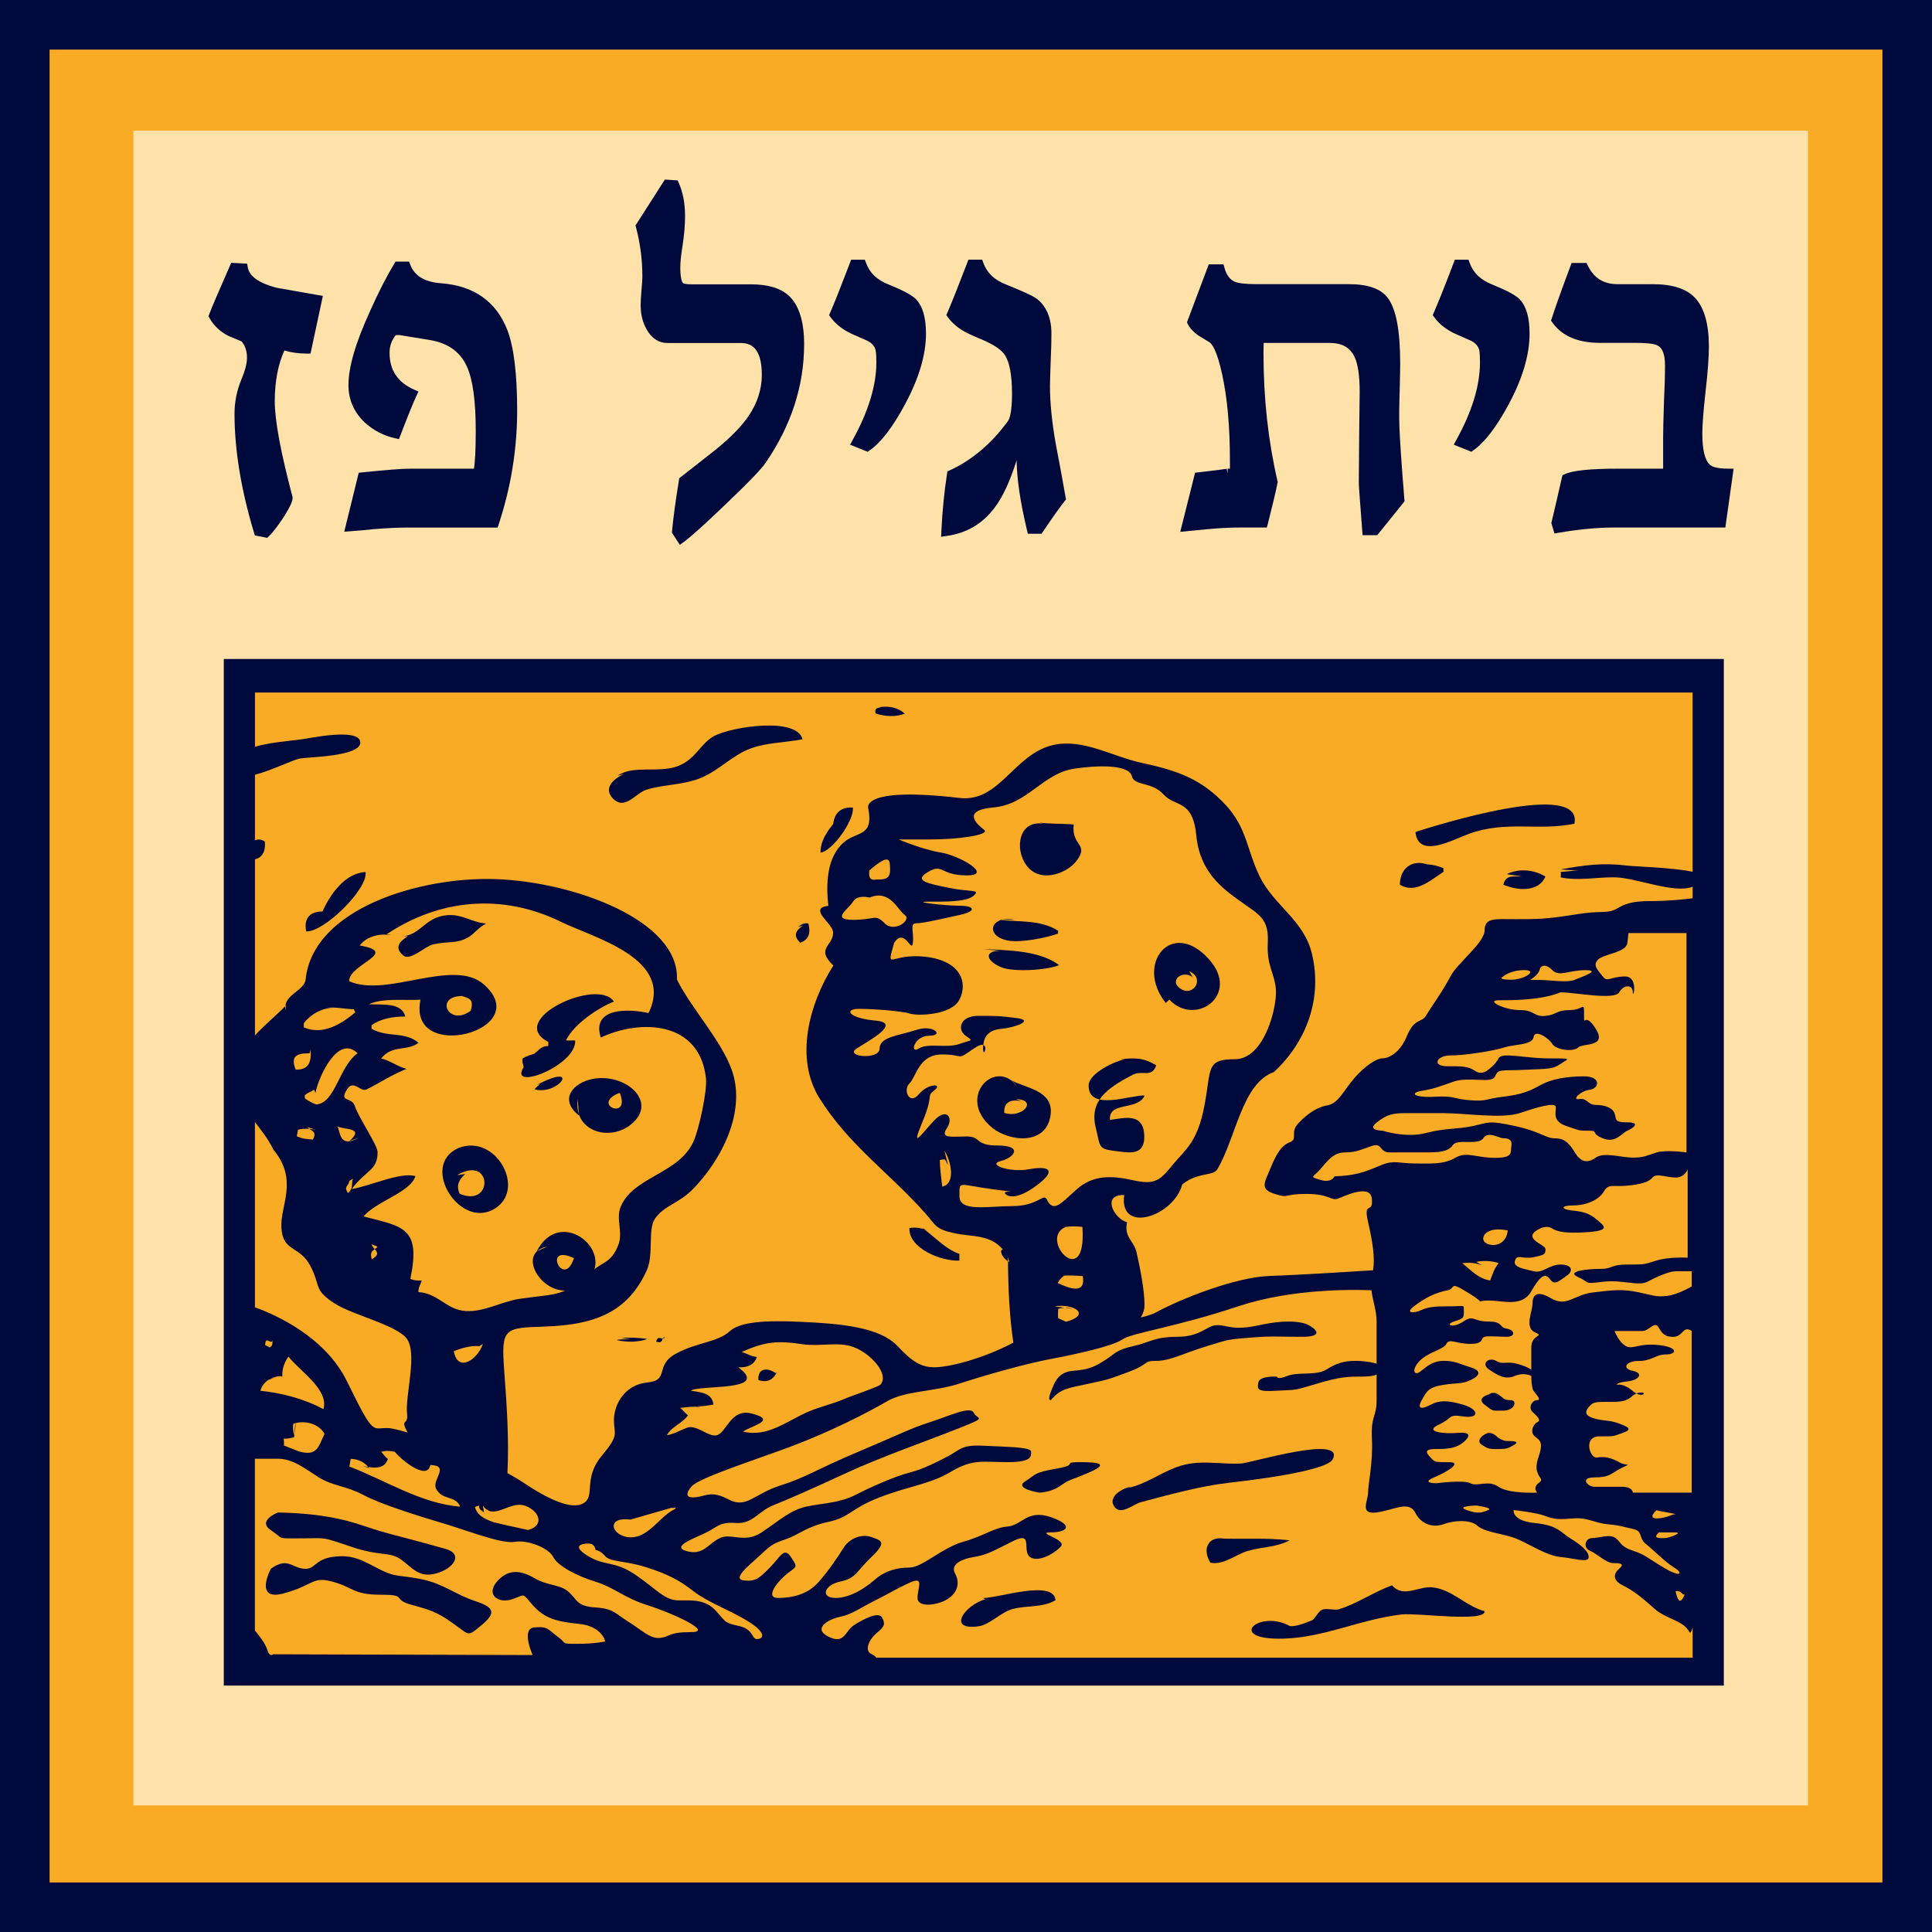
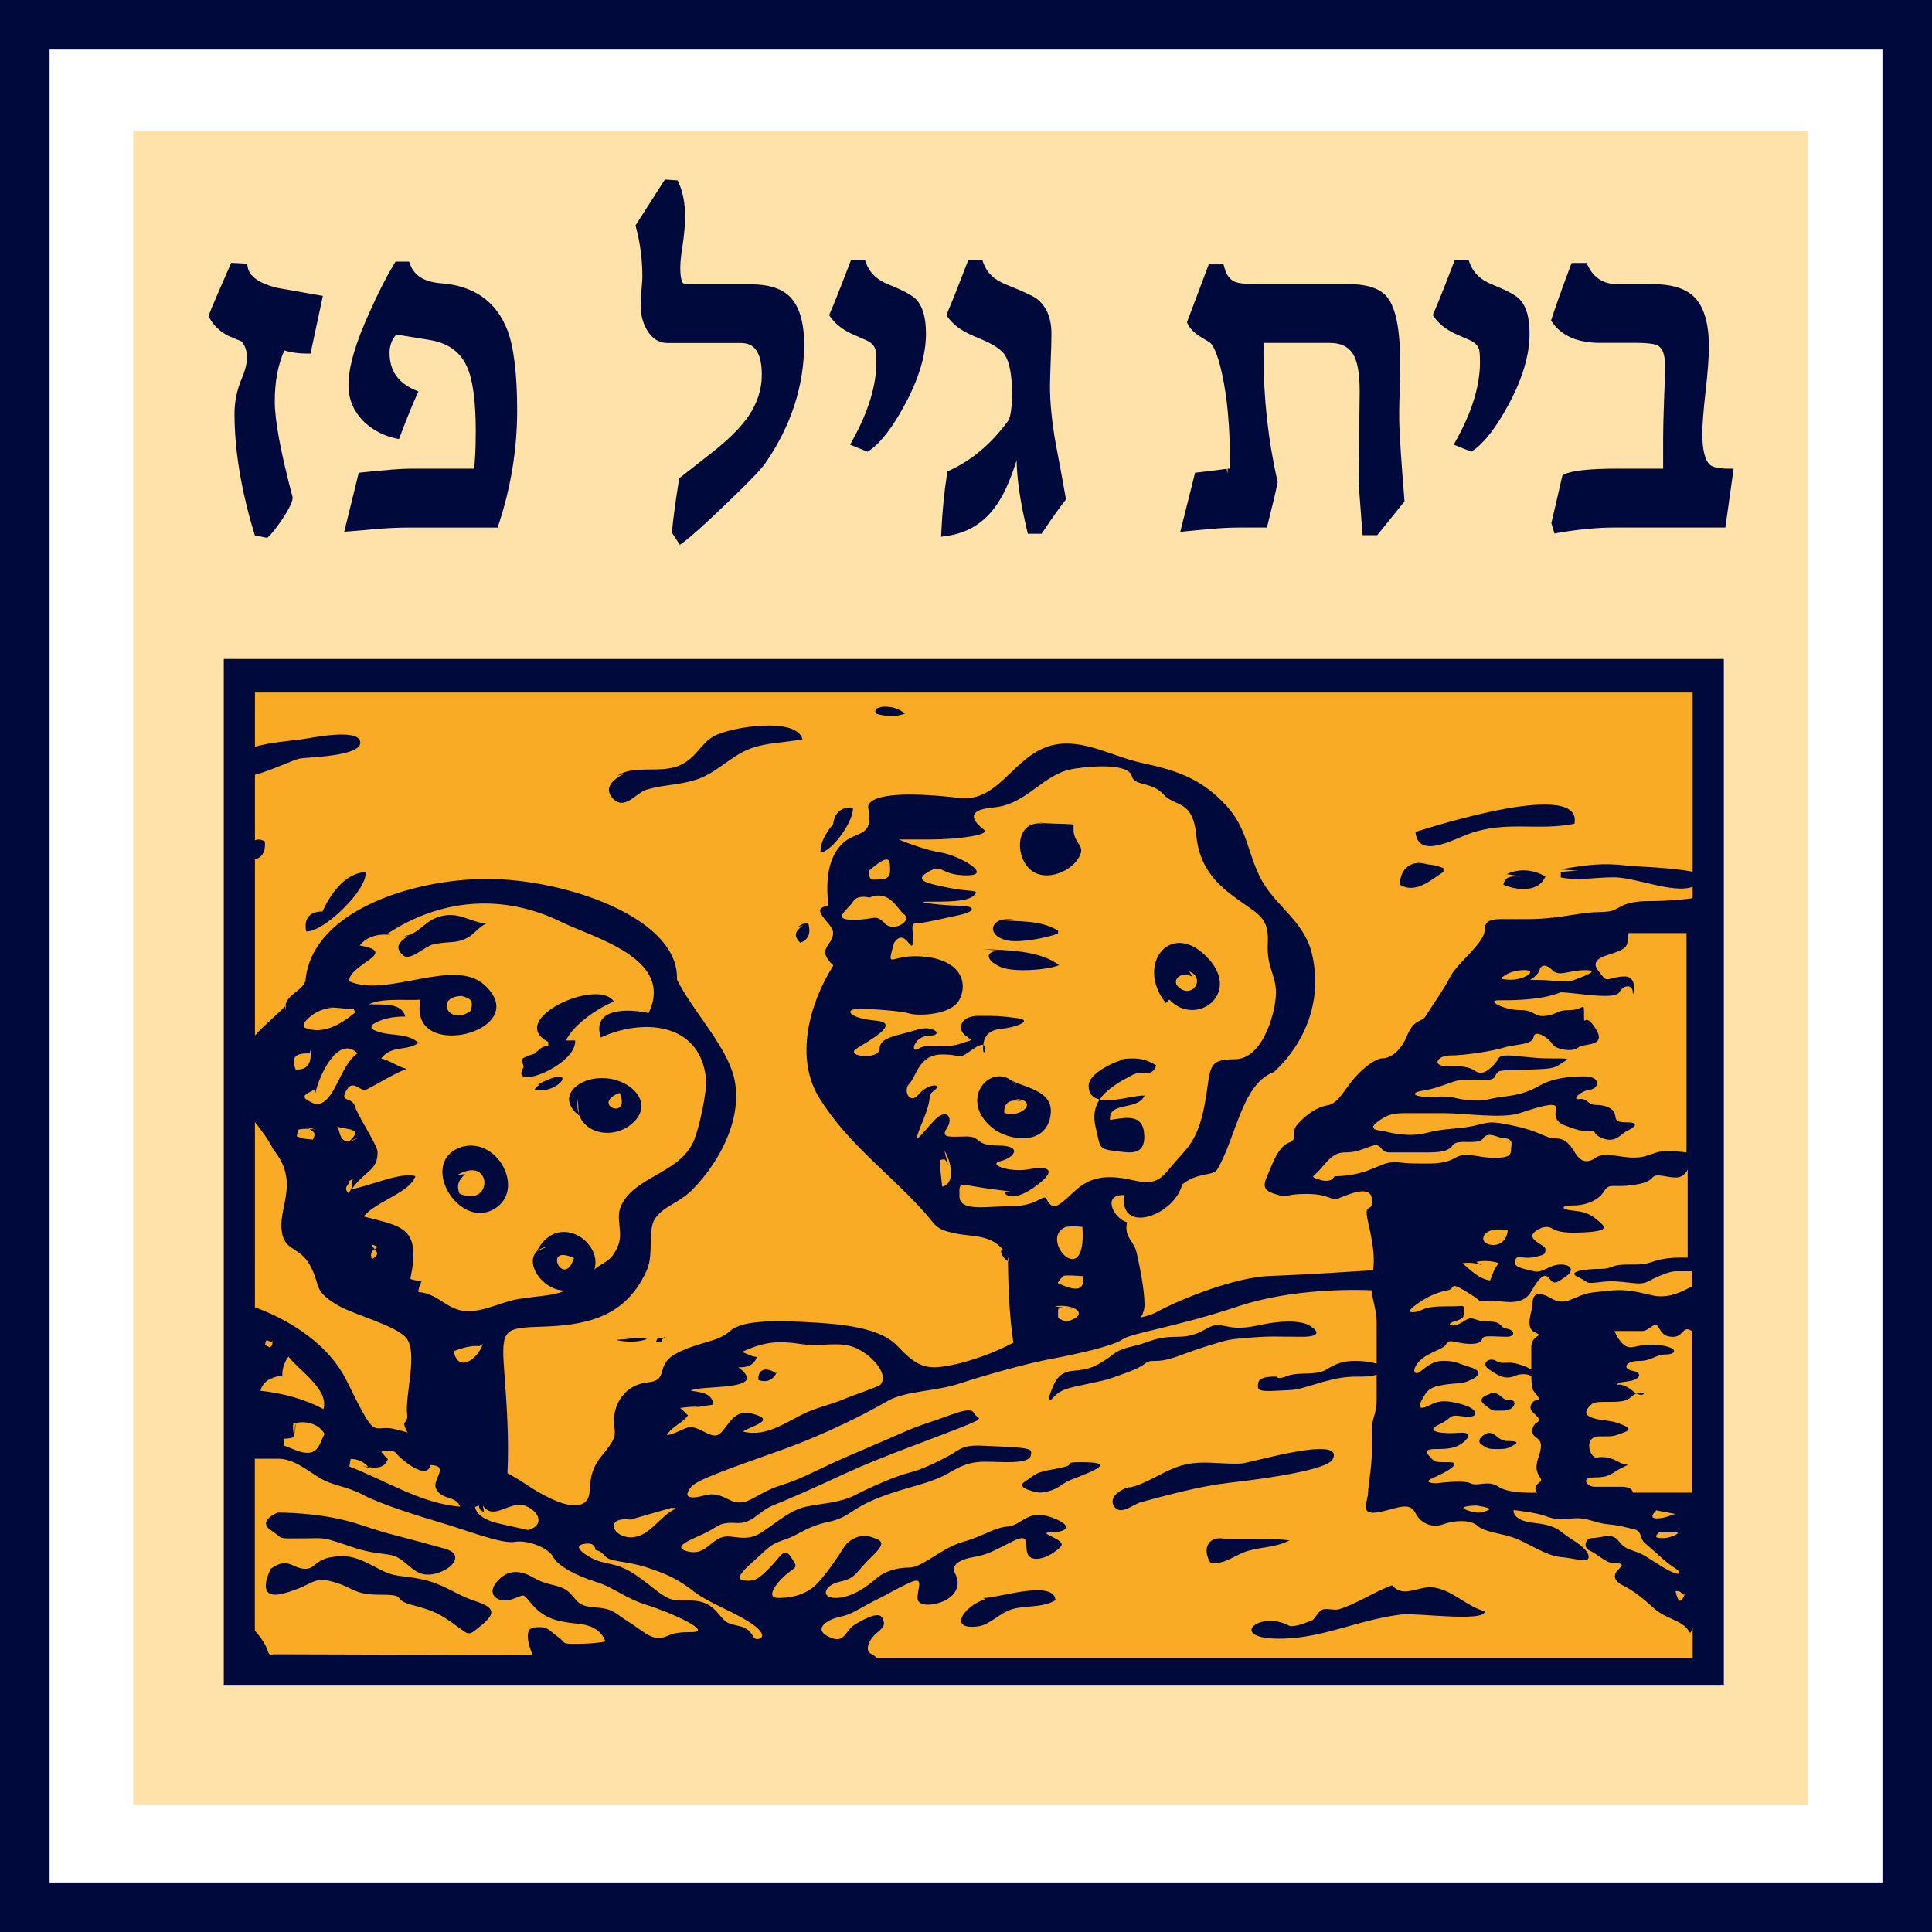
<svg xmlns="http://www.w3.org/2000/svg" xmlns:xlink="http://www.w3.org/1999/xlink" version="1.1" id="Layer_1" x="0px" y="0px" width="60px" height="60px" viewBox="0 0 60 60" enable-background="new 0 0 60 60" xml:space="preserve">
  <g>
    <g>
-       <rect x="0.77" y="0.77" fill="#FAAB25" width="58.46" height="58.461" />
-     </g>
+       </g>
    <g>
      <defs>
        <rect id="SVGID_1_" width="60" height="60" />
      </defs>
      <clipPath id="SVGID_2_">
        <use xlink:href="#SVGID_1_" overflow="visible" />
      </clipPath>
      <g clip-path="url(#SVGID_2_)">
        <path fill="#00093B" d="M60,60H0V0h60V60z M1.54,58.461h56.921V1.54H1.54V58.461z" />
      </g>
    </g>
    <g>
      <rect x="4.142" y="4.059" fill="#FFE1AA" width="52.006" height="52.008" />
    </g>
    <g>
      <defs>
        <rect id="SVGID_3_" width="60" height="60" />
      </defs>
      <clipPath id="SVGID_4_">
        <use xlink:href="#SVGID_3_" overflow="visible" />
      </clipPath>
      <g clip-path="url(#SVGID_4_)">
        <path fill="#00093B" d="M28.613,10.367c0,0.628-0.21,1.336-0.631,2.117c-0.369,0.689-0.719,1.149-1.054,1.384l-0.324-0.129     c0.503-0.908,0.756-1.736,0.756-2.482c0-0.219-0.013-0.366-0.032-0.436c-0.051-0.172-0.177-0.302-0.375-0.389     c-0.295-0.127-0.481-0.208-0.559-0.252c-0.204-0.113-0.363-0.248-0.48-0.409c0.148-0.341,0.353-0.859,0.62-1.56h0.226     c0.125,0.349,0.386,0.603,0.784,0.759c0.427,0.173,0.695,0.314,0.806,0.429C28.524,9.585,28.613,9.908,28.613,10.367" />
      </g>
      <g clip-path="url(#SVGID_4_)">
        <path fill="#00093B" d="M26.946,14.03l-0.546-0.219l0.078-0.143c0.49-0.883,0.738-1.695,0.738-2.413     c0-0.277-0.02-0.375-0.028-0.398c-0.037-0.127-0.134-0.224-0.293-0.294c-0.346-0.148-0.496-0.216-0.571-0.259     c-0.219-0.12-0.397-0.272-0.527-0.449l-0.049-0.067l0.033-0.076c0.138-0.317,0.333-0.811,0.617-1.553l0.035-0.093h0.426     l0.035,0.095c0.112,0.313,0.342,0.533,0.701,0.674c0.468,0.19,0.731,0.333,0.857,0.463c0.205,0.217,0.305,0.566,0.305,1.068     c0,0.653-0.219,1.388-0.649,2.186c-0.382,0.714-0.741,1.183-1.097,1.433L26.946,14.03z M26.807,13.665l0.099,0.04     c0.297-0.234,0.616-0.667,0.948-1.289c0.408-0.754,0.614-1.444,0.614-2.049c0-0.419-0.075-0.711-0.225-0.87     c-0.09-0.095-0.346-0.228-0.756-0.395c-0.397-0.156-0.675-0.408-0.827-0.749h-0.029c-0.244,0.639-0.422,1.087-0.553,1.394     c0.1,0.118,0.227,0.218,0.384,0.306c0.075,0.042,0.272,0.129,0.545,0.246c0.241,0.105,0.394,0.266,0.457,0.48     c0.032,0.116,0.039,0.322,0.039,0.477C27.504,11.983,27.269,12.792,26.807,13.665z" />
      </g>
      <g clip-path="url(#SVGID_4_)">
        <path fill="#00093B" d="M9.854,9.305l-0.328,1.532c-0.276,0-0.531-0.041-0.769-0.13c-0.244,0.478-0.369,1.063-0.369,1.758     c0,0.6,0.184,1.598,0.555,2.995c-0.006,0.097-0.103,0.284-0.285,0.565c-0.172,0.257-0.307,0.432-0.404,0.522l-0.229-0.045     c-0.397-1.319-0.599-2.536-0.599-3.656c0-0.346,0.067-0.672,0.192-0.98c0.131-0.31,0.195-0.562,0.195-0.751     c0-0.255-0.073-0.464-0.226-0.632l-0.45-0.188c-0.225-0.119-0.393-0.28-0.506-0.487C6.694,9.64,6.906,9.142,7.272,8.311     l0.279,0.015c0.06,0.337,0.39,0.591,0.997,0.75C8.98,9.153,9.416,9.228,9.854,9.305" />
      </g>
      <g clip-path="url(#SVGID_4_)">
        <path fill="#00093B" d="M8.3,16.704l-0.386-0.077l-0.025-0.083c-0.402-1.332-0.606-2.576-0.606-3.697     c0-0.356,0.069-0.705,0.203-1.035c0.122-0.286,0.185-0.525,0.185-0.697c0-0.21-0.055-0.377-0.168-0.512l-0.419-0.175     c-0.26-0.137-0.451-0.321-0.577-0.55L6.475,9.82l0.023-0.061c0.064-0.176,0.28-0.683,0.643-1.506l0.04-0.091l0.493,0.026     l0.02,0.113c0.049,0.28,0.35,0.494,0.892,0.635c0.282,0.05,0.577,0.102,0.874,0.154l0.567,0.1l-0.384,1.791H9.526     c-0.251,0-0.48-0.032-0.694-0.097c-0.199,0.437-0.299,0.968-0.299,1.582c0,0.588,0.185,1.582,0.549,2.958l0.006,0.021     l-0.001,0.023c-0.005,0.087-0.045,0.23-0.307,0.636c-0.184,0.271-0.322,0.45-0.428,0.549L8.3,16.704z M8.139,16.378l0.069,0.013     c0.083-0.092,0.195-0.241,0.333-0.446c0.199-0.309,0.246-0.432,0.257-0.477c-0.366-1.385-0.552-2.395-0.552-3.003     c0-0.713,0.129-1.327,0.384-1.824l0.059-0.114l0.12,0.045c0.186,0.069,0.384,0.108,0.603,0.118l0.271-1.269L9.409,9.374     C9.112,9.321,8.816,9.27,8.523,9.217C7.916,9.059,7.555,8.807,7.439,8.463L7.364,8.46C7.006,9.274,6.853,9.637,6.792,9.795     c0.099,0.155,0.234,0.277,0.414,0.373l0.467,0.195l0.022,0.023c0.174,0.191,0.263,0.437,0.263,0.729     c0,0.212-0.069,0.484-0.206,0.807c-0.121,0.294-0.182,0.606-0.182,0.925C7.57,13.917,7.761,15.104,8.139,16.378z" />
      </g>
      <g clip-path="url(#SVGID_4_)">
        <path fill="#00093B" d="M15.917,12.756c0,1.178-0.188,2.335-0.567,3.483h-2.708c-0.276,0-0.619,0.016-1.031,0.049     c-0.245,0.025-0.491,0.047-0.734,0.066l0.379-1.54c0.704-0.074,1.204-0.116,1.497-0.116h2.081     c0.054-0.201,0.083-0.636,0.083-1.314c0-0.958-0.095-1.645-0.29-2.064c-0.229-0.503-0.654-0.807-1.28-0.907l-0.919-0.151H12.23     c-0.185,0.189-0.276,0.422-0.276,0.691c0,0.601,0.283,1.026,0.849,1.278c-0.124,0.269-0.29,0.681-0.502,1.237     c-0.33-0.07-0.619-0.223-0.87-0.451c-0.31-0.292-0.465-0.643-0.465-1.059c0-0.54,0.223-1.29,0.665-2.252     c0.267-0.595,0.512-1.073,0.734-1.44h0.24c0.154,0.407,0.515,0.631,1.084,0.674c0.96,0.071,1.606,0.524,1.933,1.359     C15.819,10.81,15.917,11.631,15.917,12.756" />
      </g>
      <g clip-path="url(#SVGID_4_)">
        <path fill="#00093B" d="M10.691,16.513l0.45-1.831l0.101-0.011c0.769-0.08,1.236-0.116,1.513-0.116h1.964     c0.029-0.178,0.056-0.518,0.056-1.171c0-0.935-0.093-1.609-0.276-2.002c-0.21-0.464-0.594-0.734-1.172-0.826l-0.909-0.149h-0.124     c-0.129,0.151-0.196,0.335-0.196,0.547c0,0.542,0.251,0.918,0.763,1.146l0.134,0.06l-0.061,0.132     c-0.116,0.25-0.274,0.64-0.499,1.229l-0.044,0.115L12.27,13.61c-0.348-0.075-0.664-0.238-0.937-0.485     c-0.34-0.319-0.511-0.71-0.511-1.165c0-0.563,0.222-1.32,0.677-2.313c0.263-0.586,0.513-1.075,0.743-1.454l0.042-0.069h0.42     l0.036,0.093c0.134,0.352,0.447,0.542,0.96,0.58c1.017,0.076,1.708,0.564,2.056,1.451c0.202,0.524,0.305,1.368,0.305,2.508     c0,1.19-0.194,2.378-0.574,3.529l-0.034,0.099h-2.811c-0.277,0-0.62,0.016-1.02,0.048c-0.243,0.026-0.49,0.048-0.734,0.066     L10.691,16.513z M11.372,14.948l-0.307,1.248c0.176-0.015,0.354-0.031,0.531-0.049c0.41-0.034,0.762-0.05,1.046-0.05h2.604     c0.35-1.091,0.527-2.214,0.527-3.34c0-1.105-0.096-1.914-0.284-2.403c-0.308-0.786-0.899-1.201-1.81-1.269     c-0.583-0.044-0.976-0.27-1.169-0.673h-0.063c-0.212,0.358-0.442,0.813-0.685,1.354c-0.433,0.943-0.653,1.68-0.653,2.194     c0,0.377,0.137,0.688,0.42,0.954c0.201,0.183,0.431,0.313,0.683,0.385c0.17-0.441,0.3-0.765,0.402-0.998     c-0.533-0.283-0.804-0.735-0.804-1.347c0-0.311,0.107-0.577,0.318-0.792l0.042-0.043l0.282,0.002l0.92,0.151     c0.671,0.107,1.138,0.44,1.388,0.989c0.204,0.437,0.302,1.132,0.302,2.123c0,0.692-0.029,1.134-0.088,1.353l-0.029,0.106h-2.19     C12.5,14.843,12.071,14.875,11.372,14.948z" />
      </g>
      <g clip-path="url(#SVGID_4_)">
        <path fill="#00093B" d="M24.83,10.689c0,1.266-0.389,2.464-1.172,3.604c-0.13,0.188-0.531,0.604-1.21,1.253     c-0.652,0.626-1.085,1.013-1.296,1.168l-0.136-0.208c0.032-0.365,0.101-0.891,0.214-1.575c0.366-0.285,0.731-0.574,1.103-0.866     c0.458-0.375,0.8-0.723,1.03-1.055c0.296-0.435,0.444-0.89,0.444-1.366c0-0.757-0.27-1.135-0.805-1.135h-2.261     c-0.223,0-0.399-0.113-0.53-0.351c-0.11-0.192-0.167-0.423-0.167-0.684c0-0.095,0.008-0.241,0.024-0.431     c0.018-0.19,0.03-0.343,0.03-0.464c0-0.527-0.068-1.047-0.201-1.552l0.831-1.302l0.226,0.015     c0.121,0.271,0.181,0.593,0.181,0.965c0,0.277-0.026,0.572-0.074,0.893c-0.053,0.313-0.075,0.555-0.075,0.716     c0,0.301,0.042,0.495,0.127,0.581c0.057,0.052,0.176,0.078,0.357,0.078h1.851c0.493,0,0.853,0.105,1.078,0.313     C24.687,9.549,24.83,10.019,24.83,10.689" />
      </g>
      <g clip-path="url(#SVGID_4_)">
        <path fill="#00093B" d="M21.113,16.92l-0.246-0.377l0.004-0.05c0.036-0.397,0.11-0.946,0.215-1.585l0.009-0.055l0.044-0.035     c0.223-0.173,0.446-0.348,0.669-0.525l0.433-0.34c0.453-0.371,0.78-0.706,1.001-1.024c0.277-0.407,0.417-0.84,0.417-1.285     c0-0.889-0.377-0.991-0.661-0.991h-2.261c-0.279,0-0.5-0.143-0.656-0.425c-0.123-0.213-0.185-0.467-0.185-0.754     c0-0.103,0.009-0.252,0.024-0.443c0.016-0.184,0.029-0.335,0.029-0.452c0-0.511-0.065-1.021-0.196-1.515l-0.017-0.061     l0.912-1.427l0.397,0.027l0.036,0.08c0.128,0.289,0.194,0.632,0.194,1.023c0,0.28-0.025,0.579-0.076,0.915     c-0.047,0.28-0.072,0.526-0.072,0.694c0,0.363,0.065,0.458,0.085,0.479l0,0c0.002,0,0.053,0.036,0.255,0.036h1.851     c0.526,0,0.922,0.118,1.177,0.351c0.316,0.292,0.478,0.8,0.478,1.51c0,1.289-0.403,2.528-1.198,3.685     c-0.136,0.199-0.538,0.616-1.23,1.276c-0.632,0.607-1.085,1.015-1.311,1.181L21.113,16.92z M21.163,16.469l0.023,0.036     c0.19-0.156,0.536-0.462,1.162-1.063c0.667-0.637,1.068-1.051,1.191-1.23c0.761-1.107,1.147-2.293,1.147-3.522     c0-0.626-0.129-1.063-0.385-1.298c-0.199-0.182-0.53-0.274-0.981-0.274h-1.851c-0.225,0-0.369-0.038-0.455-0.116     c-0.12-0.122-0.173-0.338-0.173-0.687c0-0.187,0.026-0.442,0.076-0.739c0.048-0.32,0.072-0.604,0.072-0.87     c0-0.314-0.045-0.591-0.136-0.828l-0.052-0.003l-0.75,1.178c0.125,0.499,0.189,1.012,0.189,1.527     c0,0.128-0.013,0.286-0.029,0.477c-0.017,0.181-0.024,0.325-0.024,0.419c0,0.236,0.049,0.442,0.147,0.613     c0.105,0.19,0.234,0.278,0.406,0.278H23c0.433,0,0.949,0.222,0.949,1.279c0,0.503-0.158,0.991-0.47,1.447     c-0.236,0.341-0.582,0.696-1.057,1.086l-0.436,0.343c-0.209,0.165-0.417,0.328-0.626,0.491     C21.266,15.593,21.198,16.094,21.163,16.469z" />
      </g>
      <g clip-path="url(#SVGID_4_)">
        <path fill="#00093B" d="M32.951,15.474c-0.161,0.206-0.392,0.526-0.683,0.96h-0.235c-0.212-0.889-0.319-1.624-0.319-2.206     c0-0.161-0.033-0.243-0.101-0.243c-0.066,0-0.118,0.063-0.154,0.185c-0.207,0.673-0.434,1.181-0.692,1.519     c-0.348,0.461-0.81,0.736-1.388,0.814c0.03-0.645,0.09-1.234,0.174-1.764c0.71-0.324,1.332-0.846,1.865-1.575     c0.104-0.144,0.156-0.456,0.156-0.938c0-0.599-0.082-1.023-0.246-1.278c-0.125-0.187-0.373-0.359-0.743-0.519     c-0.296-0.123-0.482-0.207-0.553-0.251c-0.203-0.112-0.363-0.248-0.479-0.408c0.146-0.341,0.353-0.859,0.62-1.56h0.228     c0.123,0.348,0.384,0.602,0.781,0.758c0.521,0.209,0.833,0.354,0.932,0.428c0.265,0.208,0.394,0.528,0.394,0.968     c0,0.199-0.004,0.484-0.021,0.848c-0.014,0.366-0.023,0.629-0.023,0.792c0,0.514,0.06,1.104,0.177,1.771     C32.749,14.345,32.851,14.91,32.951,15.474" />
      </g>
      <g clip-path="url(#SVGID_4_)">
        <path fill="#00093B" d="M29.227,16.67l0.008-0.173c0.03-0.627,0.089-1.227,0.176-1.781l0.012-0.076l0.07-0.032     c0.688-0.313,1.295-0.828,1.809-1.53c0.048-0.065,0.127-0.265,0.127-0.853c0-0.567-0.074-0.97-0.222-1.201     c-0.107-0.16-0.336-0.316-0.678-0.464c-0.41-0.171-0.523-0.23-0.572-0.261c-0.214-0.117-0.391-0.269-0.52-0.447l-0.048-0.066     l0.033-0.076c0.146-0.34,0.354-0.863,0.618-1.553l0.035-0.093h0.428l0.034,0.096c0.111,0.311,0.339,0.531,0.699,0.673     c0.794,0.319,0.923,0.416,0.966,0.448c0.3,0.235,0.451,0.599,0.451,1.082c0,0.177-0.005,0.469-0.023,0.854     c-0.013,0.377-0.022,0.627-0.022,0.786c0,0.499,0.059,1.086,0.173,1.747c0.11,0.566,0.213,1.132,0.313,1.696l0.013,0.063     l-0.04,0.05c-0.122,0.155-0.338,0.446-0.677,0.953l-0.044,0.064h-0.426l-0.026-0.111c-0.21-0.878-0.314-1.589-0.322-2.169     c-0.208,0.66-0.433,1.144-0.689,1.478c-0.371,0.494-0.871,0.787-1.483,0.87L29.227,16.67z M29.684,14.837     c-0.071,0.469-0.123,0.97-0.152,1.494c0.456-0.1,0.832-0.345,1.12-0.729c0.248-0.321,0.466-0.804,0.668-1.474     c0.07-0.236,0.198-0.287,0.293-0.287c0.111,0,0.242,0.067,0.242,0.387c0,0.539,0.1,1.232,0.292,2.062h0.046     c0.235-0.349,0.442-0.642,0.607-0.854c-0.099-0.542-0.198-1.085-0.302-1.632c-0.119-0.679-0.179-1.283-0.179-1.798     c0-0.163,0.008-0.417,0.021-0.798c0.02-0.381,0.024-0.668,0.024-0.842c0-0.396-0.112-0.676-0.341-0.854     c-0.039-0.03-0.212-0.133-0.897-0.408c-0.397-0.157-0.675-0.409-0.824-0.748h-0.031c-0.229,0.599-0.416,1.067-0.554,1.394     c0.1,0.117,0.228,0.22,0.383,0.305c0.05,0.03,0.178,0.094,0.54,0.244c0.4,0.172,0.665,0.359,0.808,0.571     c0.183,0.283,0.271,0.727,0.271,1.358c0,0.524-0.059,0.849-0.184,1.022C31.01,13.967,30.388,14.5,29.684,14.837z" />
      </g>
      <g clip-path="url(#SVGID_4_)">
        <path fill="#00093B" d="M43.472,15.523l-0.769,0.953h-0.254c-0.07-0.887-0.106-1.386-0.106-1.498     c0-0.164,0.002-0.634,0.011-1.408c0.011-0.771,0.017-1.241,0.017-1.402c0-0.523-0.059-0.91-0.177-1.151     c-0.161-0.34-0.461-0.511-0.9-0.511h-2.187c-0.007,0.111-0.012,0.273-0.012,0.486c0,1.387,0.146,2.707,0.438,3.973     c-0.063,0.326-0.165,0.748-0.302,1.274h-0.752c-0.255,0-0.57,0.014-0.945,0.048l-0.688,0.066l0.383-1.54     c0.634-0.075,0.936-0.116,0.896-0.116h0.214v-0.392c0-1.075-0.08-1.978-0.244-2.711c-0.133-0.621-0.286-0.982-0.456-1.09     c-0.21-0.124-0.324-0.194-0.349-0.211c-0.129-0.092-0.22-0.19-0.271-0.293l0.62-1.648h0.249c0.074,0.276,0.215,0.456,0.427,0.54     c0.129,0.05,0.372,0.076,0.736,0.076h2.84c0.541,0,0.906,0.123,1.091,0.365c0.238,0.315,0.359,0.969,0.359,1.968     c0,0.089-0.006,0.379-0.019,0.865c-0.014,0.408-0.018,0.761-0.008,1.051C43.323,13.568,43.374,14.335,43.472,15.523" />
      </g>
      <g clip-path="url(#SVGID_4_)">
        <path fill="#00093B" d="M42.772,16.62h-0.455l-0.011-0.133c-0.096-1.2-0.107-1.436-0.107-1.509c0-0.164,0.003-0.636,0.011-1.409     l0.006-0.578c0.006-0.433,0.01-0.708,0.01-0.824c0-0.502-0.055-0.868-0.162-1.087c-0.138-0.29-0.39-0.43-0.771-0.43h-2.048     c-0.003,0.083-0.006,0.196-0.006,0.342c0,1.371,0.145,2.697,0.433,3.941l0.009,0.029l-0.006,0.03     c-0.058,0.291-0.146,0.663-0.303,1.283l-0.03,0.108h-0.863c-0.27,0-0.581,0.016-0.932,0.047l-0.893,0.086l0.46-1.834l0.098-0.012     c0.599-0.07,0.853-0.105,0.883-0.111l0.027,0.14h0.003v-0.144h0.071v-0.248c0-1.057-0.082-1.958-0.241-2.68     c-0.169-0.784-0.331-0.96-0.395-0.999c-0.206-0.125-0.323-0.196-0.351-0.213c-0.151-0.109-0.259-0.225-0.321-0.349l-0.026-0.056     l0.677-1.8h0.459l0.029,0.106c0.061,0.232,0.174,0.376,0.34,0.443c0.077,0.03,0.259,0.066,0.684,0.066h2.84     c0.585,0,0.99,0.141,1.203,0.422c0.264,0.346,0.39,1.019,0.39,2.055c0,0.09-0.004,0.381-0.017,0.869     c-0.015,0.427-0.017,0.768-0.009,1.043c0.012,0.378,0.065,1.194,0.156,2.298l0.005,0.057L42.772,16.62z M42.583,16.332h0.052     l0.688-0.854c-0.087-1.08-0.142-1.879-0.15-2.255c-0.01-0.282-0.007-0.629,0.007-1.061c0.013-0.482,0.018-0.771,0.018-0.86     c0-0.958-0.112-1.591-0.33-1.882c-0.156-0.204-0.483-0.307-0.976-0.307h-2.84c-0.382,0-0.641-0.029-0.789-0.086     c-0.226-0.09-0.387-0.268-0.48-0.53h-0.044l-0.56,1.491c0.044,0.064,0.109,0.128,0.195,0.19c0.021,0.013,0.134,0.082,0.34,0.205     c0.214,0.134,0.378,0.51,0.522,1.183c0.164,0.742,0.249,1.664,0.249,2.742v0.536l-0.359-0.004     c-0.126,0.029-0.356,0.057-0.78,0.107l-0.312,1.246l0.486-0.047c0.359-0.033,0.683-0.048,0.959-0.048h0.643     c0.134-0.53,0.212-0.865,0.264-1.128c-0.287-1.257-0.434-2.595-0.434-3.976c0-0.199,0.004-0.371,0.013-0.496l0.01-0.134h2.319     c0.496,0,0.844,0.199,1.03,0.593c0.128,0.262,0.191,0.659,0.191,1.212c0,0.117-0.003,0.393-0.01,0.827l-0.008,0.577     c-0.008,0.772-0.01,1.243-0.01,1.406C42.487,15.079,42.519,15.533,42.583,16.332z" />
      </g>
      <g clip-path="url(#SVGID_4_)">
        <path fill="#00093B" d="M47.359,10.367c0,0.628-0.207,1.336-0.629,2.117c-0.37,0.689-0.722,1.149-1.054,1.384l-0.323-0.129     c0.502-0.908,0.753-1.736,0.753-2.482c0-0.219-0.012-0.366-0.031-0.436c-0.054-0.172-0.178-0.302-0.375-0.389     c-0.297-0.127-0.481-0.208-0.558-0.252c-0.207-0.113-0.364-0.248-0.482-0.409c0.147-0.341,0.356-0.859,0.619-1.56h0.226     c0.126,0.349,0.385,0.603,0.784,0.759c0.424,0.173,0.695,0.314,0.808,0.429C47.271,9.585,47.359,9.908,47.359,10.367" />
      </g>
      <g clip-path="url(#SVGID_4_)">
        <path fill="#00093B" d="M45.695,14.03l-0.547-0.219l0.077-0.143c0.49-0.882,0.737-1.694,0.737-2.413     c0-0.275-0.019-0.369-0.025-0.396c-0.04-0.129-0.137-0.227-0.295-0.296c-0.321-0.137-0.493-0.215-0.571-0.259     c-0.223-0.122-0.396-0.269-0.526-0.449l-0.05-0.066l0.032-0.076c0.118-0.272,0.32-0.762,0.619-1.554l0.034-0.093h0.425     l0.035,0.095c0.112,0.313,0.342,0.533,0.7,0.674c0.47,0.192,0.734,0.334,0.858,0.463c0.206,0.218,0.304,0.567,0.304,1.068     c0,0.654-0.218,1.39-0.646,2.186c-0.376,0.701-0.745,1.184-1.098,1.433L45.695,14.03z M45.557,13.665l0.097,0.04     c0.3-0.237,0.617-0.669,0.951-1.289c0.404-0.754,0.612-1.443,0.612-2.049c0-0.418-0.077-0.711-0.225-0.87     c-0.09-0.094-0.347-0.226-0.758-0.395c-0.398-0.156-0.675-0.408-0.826-0.749H45.38c-0.255,0.674-0.438,1.12-0.554,1.394     c0.1,0.118,0.226,0.218,0.386,0.306c0.089,0.05,0.354,0.164,0.546,0.246c0.236,0.104,0.389,0.265,0.454,0.478     c0.026,0.091,0.04,0.247,0.04,0.479C46.252,11.984,46.017,12.794,45.557,13.665z" />
      </g>
      <g clip-path="url(#SVGID_4_)">
        <path fill="#00093B" d="M53.675,14.699l-0.218,1.541H50.12c-0.512,0-1.096,0.053-1.742,0.166l-0.05-0.166     c0.069-0.292,0.178-0.752,0.32-1.38c0.221-0.107,0.757-0.16,1.616-0.16h1.527v-1.127c0-0.257,0.014-0.628,0.029-1.112     c0.021-0.432,0.03-0.807,0.03-1.115c0-0.391-0.103-0.639-0.311-0.744c-0.109-0.063-0.364-0.096-0.759-0.096h-1.096     c-0.639,0-1.089-0.19-1.358-0.571c0.118-0.369,0.313-0.907,0.58-1.623h0.273c0.212,0.438,0.563,0.658,1.057,0.658h1.08     c0.573,0,0.977,0.125,1.217,0.379c0.261,0.274,0.392,0.742,0.392,1.411c0,0.318-0.032,0.782-0.102,1.388     c-0.07,0.607-0.102,1.045-0.102,1.324c0,0.551,0.094,0.906,0.287,1.073C53.124,14.65,53.351,14.699,53.675,14.699" />
      </g>
      <g clip-path="url(#SVGID_4_)">
        <path fill="#00093B" d="M48.276,16.569l-0.098-0.325l0.009-0.038c0.071-0.292,0.178-0.751,0.32-1.379l0.017-0.067l0.061-0.03     c0.242-0.118,0.791-0.175,1.68-0.175h1.385v-0.984c0-0.249,0.011-0.606,0.025-1.057l0.002-0.059     c0.021-0.409,0.031-0.782,0.031-1.111c0-0.331-0.077-0.538-0.231-0.615c-0.047-0.026-0.194-0.081-0.694-0.081h-1.096     c-0.683,0-1.179-0.212-1.476-0.632l-0.042-0.059l0.022-0.068c0.112-0.349,0.291-0.851,0.582-1.629l0.034-0.093h0.465l0.039,0.081     c0.188,0.388,0.49,0.577,0.927,0.577h1.08c0.619,0,1.051,0.138,1.322,0.424c0.285,0.303,0.431,0.811,0.431,1.51     c0,0.333-0.034,0.806-0.104,1.404c-0.065,0.586-0.1,1.027-0.1,1.307c0,0.504,0.081,0.828,0.237,0.964     c0.052,0.047,0.188,0.121,0.57,0.121h0.165l-0.257,1.828H50.12c-0.512,0-1.091,0.055-1.72,0.163L48.276,16.569z M48.478,16.236     l0.001,0.006c0.595-0.097,1.146-0.146,1.642-0.146h3.214l0.176-1.258c-0.281-0.016-0.479-0.08-0.598-0.189     c-0.223-0.192-0.333-0.579-0.333-1.179c0-0.291,0.035-0.743,0.103-1.34c0.068-0.587,0.103-1.048,0.103-1.371     c0-0.624-0.119-1.065-0.352-1.312c-0.212-0.222-0.587-0.333-1.114-0.333h-1.08c-0.52,0-0.904-0.222-1.145-0.659h-0.086     c-0.25,0.671-0.413,1.126-0.521,1.452c0.248,0.306,0.642,0.456,1.199,0.456h1.096c0.564,0,0.746,0.065,0.831,0.114     c0.252,0.127,0.384,0.42,0.384,0.868c0,0.333-0.012,0.712-0.032,1.123l-0.001,0.056c-0.017,0.449-0.026,0.804-0.026,1.048v1.271     h-1.673c-0.911,0-1.316,0.061-1.493,0.121C48.644,15.53,48.544,15.954,48.478,16.236z" />
      </g>
    </g>
    <g>
      <rect x="7.24" y="20.774" fill="#FAAB25" width="45.831" height="31.43" />
    </g>
    <g>
      <defs>
        <rect id="SVGID_5_" width="60" height="60" />
      </defs>
      <clipPath id="SVGID_6_">
        <use xlink:href="#SVGID_5_" overflow="visible" />
      </clipPath>
      <g clip-path="url(#SVGID_6_)">
        <path fill="#00093B" d="M36.668,30.71c-0.387-0.251,0.058-0.606,0.373-0.361l-0.108-0.183     C37.43,30.365,37.071,30.97,36.668,30.71 M37.543,29.788c-1.158-1.29-2.308,0.159-1.338,1.361l0.109-0.108     C37.11,31.904,38.544,30.9,37.543,29.788" />
      </g>
      <g clip-path="url(#SVGID_6_)">
        <path fill="#00093B" d="M17.833,39.08c-0.004-0.002-0.007-0.004-0.011-0.006c-0.314,0.991-1.005-0.48,0,0     c0.003-0.01,0.007-0.02,0.011-0.032V39.08z M16.669,38.86l0.011-0.004c0.073-0.064,0.175-0.116,0.317-0.142l-0.317,0.142     c-0.48,0.431,0.423,1.565,1.256,1.124C19.456,39.173,17.475,37.3,16.669,38.86" />
      </g>
      <g clip-path="url(#SVGID_6_)">
        <path fill="#00093B" d="M19.726,23.946c-0.365,0.026-1.117,0.419-0.684,0.859c0.366,0.371,0.705-0.178,1.031-0.279     c0.569-0.175,1.17-0.14,1.728-0.382c0.55-0.239,0.951-0.696,1.519-0.903c0.499-0.183,1.081-0.178,1.602-0.283     c-0.175-0.703-2.209-0.389-2.744-0.1c-0.435,0.236-0.567,0.731-1.147,0.942c-0.582,0.211-1.376-0.046-1.851,0.291" />
      </g>
      <g clip-path="url(#SVGID_6_)">
        <path fill="#00093B" d="M25.91,25.546c-0.24,0.298-0.429,0.57-0.429,0.932c0.354-0.03,1.045-0.984,1.007-1.398     c-0.405-0.031-0.605,0.215-0.615,0.576" />
      </g>
      <g clip-path="url(#SVGID_6_)">
        <path fill="#00093B" d="M10.085,28.311c-0.437-0.033-0.663,0.19-0.575,0.614c0.542,0.033,1.927-1.317,1.842-1.845     c-0.654,0.042-1.096,0.7-1.341,1.231" />
      </g>
      <g clip-path="url(#SVGID_6_)">
-         <path fill="#00093B" d="M28.856,38.242c-0.195-0.099-0.394-0.14-0.613-0.104c-0.032,0.628,0.997,1.043,1.553,1.01     c-0.004-0.012-0.004-0.196-0.001-0.208c-0.443-0.147-0.785-0.553-1.156-0.806" />
-       </g>
+         </g>
      <g clip-path="url(#SVGID_6_)">
        <path fill="#00093B" d="M44.353,26.855c-0.494-0.187-0.881,0.114-0.878,0.621c0.488,0.291,0.942-0.133,1.355-0.401     c-0.005-0.009-0.005-0.102,0.001-0.111c-0.209-0.092-0.524-0.155-0.769-0.109" />
      </g>
      <g clip-path="url(#SVGID_6_)">
        <path fill="#00093B" d="M44.826,25.728c-0.266-0.036-0.615,0.047-0.867,0.117c0.089,0.846,1.179,0.223,1.665,0.048     c1.164-0.418,2.135-0.078,3.271-0.312c0.275-1.387-4.317,0.058-4.941,0.257" />
      </g>
      <g clip-path="url(#SVGID_6_)">
        <path fill="#00093B" d="M47.264,27.22c-0.305-0.002-0.506-0.04-0.576,0.256c0.446,0.188,1.101,0.237,1.305-0.255     c-0.367-0.22-0.821-0.257-1.201-0.074" />
      </g>
      <g clip-path="url(#SVGID_6_)">
        <path fill="#00093B" d="M12.667,29.075c-0.247,0.159-0.441,0.342-0.144,0.597c0.215,0.186,0.685-0.292,0.93-0.344     c0.513-0.11,0.721-0.008,1.097-0.224c0.179-0.102,0.328-0.325,0.55-0.421c-0.517-0.046-0.831-0.382-1.429-0.223     c-0.487,0.128-0.661,0.565-1.149,0.616" />
      </g>
      <g clip-path="url(#SVGID_6_)">
        <path fill="#00093B" d="M16.633,32.713c-0.143,0.047-0.266,0.075-0.396,0.153c-0.038,0.063,0.013,0.216,0.026,0.275     c-0.491,0.774,1.639-0.046,1.6-0.824c-0.091-0.021-0.192,0.014-0.283-0.01c0.238-0.501,0.991-1.004,1.484-1.203     c-0.493-0.759-3.364,0.561-2.039,1.252c0.005-0.006,0.006,0.137-0.001,0.131c-0.249-0.004-0.329,0.189-0.43,0.226" />
      </g>
      <g clip-path="url(#SVGID_6_)">
        <path fill="#00093B" d="M19.215,33.949h0.037C19.59,34.814,18.343,34.313,19.215,33.949 M18.387,33.511     c-0.588,0.122-1.039,0.628-0.409,1.13L17.976,34.6c-0.044-0.135-0.059-0.291-0.033-0.469l0.033,0.469     c0.204,0.618,1.049,0.769,1.606,0.332C20.475,34.233,19.423,33.299,18.387,33.511" />
      </g>
      <g clip-path="url(#SVGID_6_)">
        <path fill="#00093B" d="M14.429,35.587c-0.057,0.014-0.111,0.034-0.161,0.054L14.429,35.587z M14.211,35.658     c0.017-0.006,0.033-0.008,0.05-0.014c0.003-0.002,0.004-0.002,0.007-0.004L14.211,35.658z M14.274,37.073     c-0.113-0.268-0.023-0.432,0.175-0.613l-0.254,0.036C15.297,35.842,15.33,37.525,14.274,37.073 M14.261,35.645     c-1.291,0.529,0.083,2.675,1.189,1.831C16.29,36.836,15.378,35.228,14.261,35.645" />
      </g>
      <g clip-path="url(#SVGID_6_)">
        <path fill="#00093B" d="M16.778,33.659c-0.052,0.049-0.127,0.103-0.178,0.172c0.765,0.201,1.461-0.865,0.069-0.137" />
      </g>
      <g clip-path="url(#SVGID_6_)">
        <path fill="#00093B" d="M27.4,21.945c-0.134,0.064-0.244,0.01-0.211,0.211c0.301,0.099,0.629,0.116,0.911,0.008     c-0.235-0.216-0.576-0.258-0.88-0.184" />
      </g>
      <g clip-path="url(#SVGID_6_)">
        <path fill="#00093B" d="M24.928,28.748c-0.227,0.167-0.301,0.311-0.074,0.531c0.266-0.099,0.329-0.311,0.25-0.599     c-0.142-0.027-0.212,0.03-0.322,0.104" />
      </g>
      <g clip-path="url(#SVGID_6_)">
        <path fill="#00093B" d="M31.189,34.562c-0.023-0.336,0.208-0.44,0.54-0.357l-0.182-0.073     C32.253,34.156,31.754,34.743,31.189,34.562 M31.403,33.55c0.063,0.048,0.124,0.107,0.181,0.183L31.403,33.55L31.403,33.55     c-0.683-0.503-1.633,0.613-0.592,1.471c0.532,0.435,1.701,0.568,1.818-0.413C32.716,33.872,31.878,33.799,31.403,33.55" />
      </g>
      <g clip-path="url(#SVGID_6_)">
        <path fill="#00093B" d="M26.928,30.129c-0.106-0.018-0.227-0.058-0.358-0.002c0.003,0.007,0,0.126-0.003,0.138     c0.156,0,0.347,0.115,0.537,0.089c0.042,0.274,0.173,0.307,0.325,0.463c0.384-0.49-0.166-0.818-0.646-0.761" />
      </g>
      <g clip-path="url(#SVGID_6_)">
        <path fill="#00093B" d="M28.457,30.494c-0.638,0.57,1.125,0.909,0.977,0.042c-0.352-0.122-0.735-0.15-1.086-0.042" />
      </g>
      <g clip-path="url(#SVGID_6_)">
        <path fill="#00093B" d="M31.512,28.565c-0.8-0.144-0.933,0.54-0.156,0.653c0.367,0.053,1.124-0.085,1.494-0.223     c0.007,0.01,0.016-0.1,0.008-0.092c-0.569-0.353-1.224-0.262-1.855-0.338" />
      </g>
      <g clip-path="url(#SVGID_6_)">
        <path fill="#00093B" d="M32.421,25.583c-0.938-0.156-0.932,1.147-0.309,1.505c0.44,0.252,1.088-0.019,1.344-0.384     c0.359-0.509-0.189-0.43-0.111-1.099c-0.35-0.031-0.717-0.013-1.068-0.059" />
      </g>
      <g clip-path="url(#SVGID_6_)">
        <path fill="#00093B" d="M31.256,29.548c-0.664-0.104-0.732,0.247-0.169,0.487c0.389,0.167,1.445,0.091,1.803-0.061     c-0.586-0.455-1.598-0.465-2.36-0.499" />
      </g>
      <g clip-path="url(#SVGID_6_)">
        <path fill="#00093B" d="M34.932,32.895c-0.306,0.061-1.119,0.433-1.123,0.814c-0.01,0.821,1.325,0.284,1.739,0.315l0,0     c-0.229,0.486-1.128,0.168-1.076,0.757c0.492-0.073,1.037-0.218,1.065,0.487c0.022,0.609-0.436,0.534-0.771,0.494     c-0.691-0.083-0.573-0.087-0.734-0.73c-0.21-0.842,0.341-1.233,1.134-1.648l0,0c0.321-0.167,0.599,0.109,0.743-0.3     c-0.406-0.239-0.647-0.235-1.123-0.189" />
      </g>
      <g clip-path="url(#SVGID_6_)">
        <path fill="#00093B" d="M19.58,41.589c-0.148,0.004-0.32-0.002-0.434,0.028c0.325,0.076,0.731,0.064,0.956-0.038     c-0.255-0.029-0.548-0.052-0.813-0.027" />
      </g>
      <g clip-path="url(#SVGID_6_)">
        <path fill="#00093B" d="M20.634,41.552c-0.122,0.061-0.188-0.095-0.26,0.112c0.228,0.077,0.162-0.089,0.26-0.148" />
      </g>
      <g clip-path="url(#SVGID_6_)">
        <path fill="#00093B" d="M8.629,46.973c0,0-0.655,0.255-0.218,0.547c0.436,0.291,0.146,0.255,0.945,0.255     c0.8,0,0.582-0.066,1.528,0.253c0.946,0.322,1.2,0.146,1.564,0.401c0.364,0.255,0.546,0.581,1.091,0.437     c0.545-0.146,0.873-0.601,0.292-0.765c-0.583-0.164-1.055-0.29-1.747-0.472c-0.691-0.182-1.018-0.364-1.819-0.51     C9.467,46.973,8.629,46.973,8.629,46.973" />
      </g>
      <g clip-path="url(#SVGID_6_)">
        <path fill="#00093B" d="M8.412,48.719c0,0-0.546,1.02,0.399,0.765c0.946-0.255,0.874-0.541,1.528-0.361s0.619,0.403,1.492,0.403     c0.872,0,0.29,0.14,0.982,0.322c0.69,0.182,0.869,0.29,1.326,0.618c0.456,0.328,0.383,0.363,0.82,0     c0.437-0.363,0.417-0.542-0.202-0.743c-0.618-0.203-0.962-0.529-1.654-0.676c-0.691-0.146-0.792-0.037-1.347-0.328     c-0.557-0.29-0.835-0.448-1.417-0.369s-0.545,0.407-0.91,0.369C9.066,48.684,8.92,48.35,8.412,48.719" />
      </g>
      <g clip-path="url(#SVGID_6_)">
        <path fill="#00093B" d="M32.635,43.481c0,0-0.114,0.036,0-0.255c0.114-0.292,0.219-0.618,0.696-0.655     c0.478-0.036,0.653-0.119,0.981-0.326c0.327-0.21,0.327-0.314,0.874-0.438c0.545-0.121,0.654-0.291,1.382-0.291     s0.909-0.363,1.236-0.363s0.474,0.182,1.312,0c0.835-0.182,1.325-0.108,1.528,0c0.201,0.11,0.508,0.363-0.22,0.363     s-0.91-0.031-1.601,0.026c-0.692,0.059-0.602,0.037-1.347,0.265c-0.744,0.229-1.138,0.456-1.568,0.456     c-0.432,0-0.178,0.091-0.868,0.346c-0.692,0.255-0.574,0.218-1.232,0.363C33.148,43.118,32.943,43.118,32.635,43.481" />
      </g>
      <g clip-path="url(#SVGID_6_)">
        <path fill="#00093B" d="M39.659,42.753c0,0-0.543-0.036-0.58,0.182c-0.038,0.219-0.038,0.292,0.58,0.255     c0.62-0.036,0.481,0.01,1.224-0.214c0.742-0.225,0.998-0.225,1.434-0.225c0.437,0,0.582-0.106,0.618-0.251     c0.036-0.146-0.473-0.237-0.837-0.237c-0.363,0-0.604,0.077-0.91,0.272c-0.305,0.193-0.873,0.063-1.198,0.193     C39.659,42.863,39.659,42.753,39.659,42.753" />
      </g>
      <g clip-path="url(#SVGID_6_)">
        <path fill="#00093B" d="M32.276,46.354c0,0-0.801-0.121-0.437-0.35c0.362-0.231,0.255-0.269,0.981-0.396     c0.728-0.128,0.11-0.199,0.728-0.199c0.619,0,0.882,0.059,0.26,0.326c-0.622,0.269-0.555,0.184-0.865,0.4     C32.635,46.354,32.276,46.354,32.276,46.354" />
      </g>
      <g clip-path="url(#SVGID_6_)">
        <path fill="#00093B" d="M35.113,46.173c-0.234,0.039-0.699,0.288-0.523,0.593c0.191,0.331,0.61-0.054,0.834-0.113     c0.877-0.232,1.842-0.5,2.741-0.604c0.406-0.047,3.021-0.338,3.223-0.729c0.401-0.78-2.551,0.114-2.834,0.13     c-0.711,0.038-1.314-0.144-2.009,0.111c-0.521,0.189-0.95,0.525-1.504,0.647" />
      </g>
      <g clip-path="url(#SVGID_6_)">
        <path fill="#00093B" d="M37.988,47.774c-0.514-0.051-0.64,0.374-0.398,0.757c0.421,0.083,0.791-0.261,1.16-0.365     c0.458-0.133,0.883-0.108,1.299-0.33c-0.723-0.087-1.505-0.023-2.244-0.062" />
      </g>
      <g clip-path="url(#SVGID_6_)">
        <path fill="#00093B" d="M30.603,49.665c-0.636,0.179-1.218,0.982-0.207,0.84c0.338-0.047,0.692-0.44,1.051-0.535     c0.46-0.124,0.891-0.027,1.332-0.272c-0.044-0.658-1.77-0.069-2.25-0.069" />
      </g>
      <g clip-path="url(#SVGID_6_)">
        <path fill="#00093B" d="M40.062,50.501c-0.971-0.539-2.019,0.438-0.2,0.388c1.27-0.034,2.385-0.603,3.673-0.751     c0.458-0.054,2.604,0.251,2.572-0.101c-0.577-0.15-1.001-0.668-1.607-0.739c-0.447-0.051-0.914,0.346-1.268-0.064     c-0.546,0.193-1.127,0.59-1.654,0.744c-0.144,0.042-0.395-0.047-0.525,0.017c-0.12,0.055-0.232,0.302-0.308,0.327     c-0.259,0.093-0.433,0.189-0.721,0.18" />
      </g>
      <g clip-path="url(#SVGID_6_)">
        <path fill="#00093B" d="M46.688,47.025c0,0-0.077,0.131,0.104,0.131c0.182,0,0.121-0.182,0-0.182     C46.671,46.975,46.688,47.025,46.688,47.025" />
      </g>
      <g clip-path="url(#SVGID_6_)">
        <path fill="#00093B" d="M46.25,43.3c0,0-0.425,0.108-0.143,0.326c0.284,0.22,0.221,0.182,0.58,0.182s0.452-0.326,0.219-0.326     c-0.235,0-0.216-0.083-0.384-0.182C46.354,43.199,46.25,43.3,46.25,43.3" />
      </g>
      <g clip-path="url(#SVGID_6_)">
        <path fill="#00093B" d="M46.522,44.646c0,0-0.13-0.146-0.272-0.146s-0.443,0.228-0.239,0.363     c0.205,0.139,0.247,0.139,0.512,0.139c0.266,0,0.319-0.023,0.512-0.139c0.193-0.112-0.128-0.112-0.246-0.112     C46.671,44.75,46.522,44.646,46.522,44.646" />
      </g>
      <g clip-path="url(#SVGID_6_)">
        <path fill="#00093B" d="M50.896,43.255c-0.029,0.004-0.054,0.014-0.076,0.02C51.058,43.4,51.155,43.205,50.896,43.255      M30.535,32.454c-0.002,0.035-0.005,0.07-0.005,0.11C30.53,32.858,30.688,32.499,30.535,32.454 M33.295,40.645     c-0.076-0.025-0.153-0.035-0.231-0.031L33.295,40.645z M23.551,42.857c0.269,0.093,0.466-0.002,0.576-0.249l-0.037,0.036     C23.821,42.458,23.532,42.488,23.551,42.857 M12.159,29.039c-0.054-0.008-0.109-0.012-0.163-0.013     c-0.006,0.004-0.013,0.008-0.019,0.013H12.159z M11.467,45.59c-0.007-0.012-0.02-0.02-0.029-0.031     c-0.062-0.011-0.125-0.024-0.189-0.04L11.467,45.59z M52.566,21.508v5.566c-0.619-0.133-1.786-0.161-2.032-0.192     c-0.745-0.094-1.317-0.019-2.069,0.119l0.545,0.037c-0.183,0.002-0.361,0.03-0.539,0.042c0.003,0.007,0.003,0.153,0,0.17     c0.561,0.111,1.108-0.011,1.672-0.004c0.659,0.008,1.843,0.516,2.418,0.294c0.003,0,0.004-0.001,0.006-0.002v0.358     c-0.316,0.041-0.8,0.088-1.338,0.088c-0.944,0-0.909,0.291-1.309,0.327c-0.4,0.036-0.329-0.017-1.128,0.109     c-0.8,0.125-1.059,0.125-1.711,0.125c-0.65,0-0.974-0.053-0.974,0.342c0,0.395-0.848,1.017-1.063,1.437     c-0.213,0.419-0.635,1.006-0.763,1.224s-0.357,0.067-0.584,0.616c-0.223,0.548-0.576,0.703-0.761,0.703     c-0.184,0-0.548,0.235-0.875,0.614c-0.327,0.376-0.495,0.789-0.837,0.846c-0.342,0.06-0.644,0.281-0.91,0.567     c-0.266,0.286,0.015,0.475-0.266,0.583c-0.279,0.108-0.424,0.399-0.606,0.836s-0.314,0.618,0.146,0.765     c0.461,0.146,0.255,0,0.981,0c0.729,0,0.766,0.225,0.982,0.146c0.219-0.081,1.02-0.476,1.055,0.016     c0.038,0.492-0.276,0.026-0.119,0.712c0.138,0.599,0.218,1.082,0.156,1.497c-0.458,0.03-2.254,0.145-3.201,0.176     c-1.092,0.036-2.802,0.728-3.533,1.128c-0.116,0.063-0.283,0.115-0.481,0.162c0.074-0.12,0.116-0.251,0.116-0.393     c0-0.455-0.144-1.17-0.246-1.624c-0.082-0.369-0.396-0.467-0.297-0.94c-0.416-0.114-0.792-0.869-0.089-0.844     c-0.166,1.234,1.548,0.654,1.802-0.328c0.481-0.395,0.962-0.251,1.091-0.472c0.588-0.998,0.765-2.667,1.757-3.02     c1.012-0.938,1.514-2.286,1.181-3.673c-0.25-1.053-1.18-1.492-1.626-2.409c-0.388-0.798-0.394-1.492-1.032-2.19     c-0.764-0.837-1.543-1.098-2.62-1.328c-0.891-0.19-1.817-0.757-2.729-0.563c-1.249,0.264-1.679,1.797-2.938,1.65     c-3.122-0.363-2.832,0.328-2.832,0.328c0.17,0.89-0.356,0.701-0.759,1.049c-0.541,0.468-0.555,1.309-0.482,1.972     c-0.636,0.077,0.115,0.537,0.144,0.8c0.048,0.438-0.572,0.501,0.012,1.054c-0.751,1.183-1.212,2.882-0.425,4.133     c0.913,1.454,2.185,2.323,3.295,3.58c0.319,0.363,0.3,0.476,0.896,0.603c0.541,0.116,1.101,0.029,1.503,0.51     c-0.133-0.014-0.032,0.251,0.154,0.357c-0.001-0.042-0.001-0.087-0.001-0.129c0-0.012,0.042,0.146,0.044,0.154     c-0.016-0.008-0.029-0.016-0.043-0.025c0.007,0.84,0.045,1.723,0.168,2.53c-0.996,0.524-2.031,0.765-2.45,0.765     c-0.422,0-0.703-0.182-1.145-0.655c-0.443-0.473-1.307-0.654-2.475-0.728c-1.167-0.071-2.328-0.108-2.728,0.255     c-0.401,0.363-0.982,0.332-1.674,0.701c-0.692,0.37-0.182,0.828-0.896,0.899c-0.713,0.073-1.037,0.689-1.037,1.165     c0,0.475,0.181,0.438-0.39,1.127c-0.572,0.693-0.182,1.236-0.552,1.456c-0.369,0.219-1.09-0.109-1.933-0.678     c-0.083-0.056-0.185-0.117-0.3-0.18c0.009,0,0.017,0,0.024,0c-0.01-0.002-0.02-0.002-0.03-0.004     c-0.042-0.024-0.083-0.046-0.127-0.069c0.052-1.063-0.02-2.104-0.099-3.167c-0.101-1.355-0.009-1.344,1.278-1.387     c1.474-0.054,2.547-0.405,3.152-1.755c0.217-0.486,0.019-1.271,0.255-1.6c0.299-0.421,0.726-0.451,1.188-0.927     c0.836-0.863,1.576-2.253,1.251-3.497c-0.256-0.979-1.313-2.077-1.761-3c0.076-1.83-3.193-3.036-5.646-3.117     c-2.301-0.077-5.656,0.898-5.886,3.118c-0.033,0.324-0.6,0.459-0.627,0.824c0.008-0.008,0.018-0.015,0.025-0.023l-0.037,0.181     c0.002-0.053,0.008-0.104,0.012-0.157c-0.322,0.327-0.667,0.599-0.946,0.914v-5.472c0.177-0.035,0.345-0.196,0.306-0.553     c-0.121-0.074-0.211-0.073-0.306-0.037v-2.035c0.496-0.125,1.175-0.462,1.392-0.504c0.25-0.048,1.953-0.061,1.878-0.525     c-0.07-0.429-1.573-0.104-1.81-0.073c-0.48,0.062-0.989,0.098-1.46,0.232v-1.684H52.566z M7.918,34.847     c0.196,0.255,0.409,0.52,0.574,0.859c0.784,0.946,0.207,1.727,0.247,2.42c0.044,0.776,0.565,0.535,0.91,1.207     c0.318,0.622,0.075,0.723,0.774,1.165c0.522,0.33,1.845,0.646,2.188,1.048c0.38,0.442-0.036,1.775,0.032,2.37     c0.042,0.366-0.232,0.121,0.015,0.573c-0.258-0.077-0.461-0.128-0.573-0.137c-0.545-0.035-0.436,0.328-1.31-1.454     c-0.677-1.381-2.204-2.063-2.858-2.299V34.847z M10.08,44.531c-0.186,0.361-0.206,0.713-0.793,0.545     c-0.014-0.002-0.349-0.141-0.47-0.184c0.009-0.008-0.003-0.191-0.005-0.216c0.124,0.014,0.211-0.021,0.32-0.039     c0.011-0.137,0.058-0.303,0.043-0.44c-0.001,0-0.002,0-0.003,0l-0.034,0.375c-0.036-0.108-0.049-0.233-0.03-0.357     c0.021-0.008,0.042-0.012,0.064-0.018l0.002-0.026c0.001,0.008,0,0.019,0.001,0.026C9.504,44.112,9.911,44.225,10.08,44.531      M8.376,41.848c-0.022-0.021-0.111-0.059-0.142-0.075c0.012-0.271,0.119-0.07,0.213-0.11l0.036-0.073     C8.422,41.691,8.516,41.765,8.376,41.848 M8.333,42.855c0.138-0.031,0.231-0.15,0.435-0.106     c-0.015-0.255,0.078-0.463,0.191-0.618c0.344,0.446,1.263,1.019,1.086,1.632c-0.597-0.324-1.311-0.506-1.957-0.571     C8.123,43.047,8.213,42.937,8.333,42.855c-0.01,0.002-0.02,0.006-0.03,0.008l0.054-0.023c0.061-0.036,0.127-0.067,0.201-0.087     L8.356,42.84C8.349,42.844,8.341,42.852,8.333,42.855 M16.313,46.764c0.445,0.168,0.606,0.61,0.086,0.752     c0,0-1.043-0.23-1.071-0.242c-0.285-0.104-0.509-0.212-0.579-0.475c0.009-0.004,0.144-0.048,0.132-0.037     c-0.007,0.14,0.073,0.132,0.151,0.211l-0.036-0.218C15.33,47.251,15.836,46.585,16.313,46.764 M14.094,41.959     c0.226-0.085,0.536-0.183,0.792-0.152l0.11-0.071C14.832,42.233,14.208,42.64,14.094,41.959 M12.045,45.308     c-0.101-0.075-0.154-0.174-0.208-0.22c0.168-0.043,0.255-0.035,0.425,0c0.204,0.255,1.009,0.909,1.102,0.409     c0.624,0.016,0.044,0.46,0.176,0.73c0.185,0.378,0.607,0.204,0.751,0.562c-1.197-0.085-2.351-0.832-3.44-1.243     c0.013-0.085,0.023-0.157,0.041-0.24c0.23,0.006,0.42,0.101,0.545,0.253C11.712,45.605,11.963,45.578,12.045,45.308      M11.636,38.796c0.084,0.097,0.149,0.166-0.09,0.315C11.483,38.896,11.562,38.845,11.636,38.796     c-0.037-0.044-0.077-0.091-0.096-0.154l0.182,0.073C11.703,38.75,11.669,38.773,11.636,38.796 M14.341,30.931     c0.256,0.076,0.378,0.117,0.278,0.458C13.943,31.898,13.477,30.945,14.341,30.931 M9.183,33.217     c-0.165-0.403,0.016-0.514,0.429-0.504l0.037-0.109C9.673,32.991,9.581,33.232,9.183,33.217 M9.474,34.115     c-0.01-0.029-0.013-0.063-0.01-0.095c0.089-0.093,0.182-0.104,0.293-0.18l0.037,0.108c0.11-0.539,0.708-1.831,1.313-1.236     c-0.569,0.381-0.689,1.551-1.286,1.588C9.704,34.258,9.575,34.19,9.474,34.115 M10.849,36.678l0.109-0.071     c-0.054,0.186,0.023,0.292-0.148,0.444C10.662,36.848,10.825,36.84,10.849,36.678 M10.461,34.98     c0.264,0.114,0.87,0.033,0.388,0.46l0.29-0.108C10.48,35.712,10.581,35.032,10.461,34.98 M9.605,35.06     c0.121,0.085,0.23,0.106,0.112,0.33c-0.247-0.025-0.28-0.012-0.501-0.101c0.003-0.026,0.041-0.186,0.037-0.204     C9.372,35.054,9.486,35.052,9.605,35.06c-0.022-0.016-0.045-0.033-0.066-0.056l0.254,0.073     C9.729,35.069,9.667,35.063,9.605,35.06 M10.339,31.295h-0.218c0.272-0.026,0.604,0.039,0.869,0.051     c0,0.001,0.04,0.093,0.044,0.095c-0.436,0.357-0.996,0.723-1.6,0.464c0.001-0.004,0-0.132,0.002-0.13     C9.652,31.499,9.967,31.317,10.339,31.295 M19.198,38.675c-0.219,0.55-0.464,0.492-0.805,0.801     c-0.91,0.819-1.059,0.684-2.261,0.861c-0.571,0.083-1.179,0.46-1.77,0.367c-0.523-0.081-0.786-0.541-1.367-0.577     c-0.01-0.116,0.065-0.255,0.105-0.357c-0.142-0.004-0.231,0.004-0.356-0.054c0.335-1.609-0.233-1.62-1.454-1.939     c0.41-0.482,1.45-0.741,1.611-1.251c-0.465-0.138-1.428,0.316-1.979,0.401c0.452-0.606,0.806-0.569,0.804-1.15     c0-0.209-0.6-1.09-0.702-1.418c-0.097-0.318-0.501-0.104-0.256-0.514c0.207-0.346,0.425,0.083,0.614-0.01     c0.435-0.218,0.805-0.469,1.246-0.641c-0.256-0.055-0.538-0.272-0.792-0.321c0.341-0.436,0.791-0.212,1.162-0.488     c-0.428-0.365-0.98-0.154-1.454-0.435c-0.008,0.016-0.007-0.127,0-0.113c0.289-0.207,0.674-0.271,1.043-0.267     c-0.118-0.449-0.715-0.358-1.13-0.383c0.438-0.201,1.091-0.11,1.603-0.141c-0.428,2,3.584,0.966,1.971-0.469     c-0.95-0.845-3.013,0.421-4.189-0.104c-0.011-0.534,1.597-0.891,0.328-1.11c0.192-0.245,0.496-0.348,0.823-0.339     c1.658-1.113,3.611-1.286,5.428-0.396c1.011,0.496,3.546,1.138,2.72,2.834c-0.596-0.137-1.786-0.186-1.483,0.759     c1.253-0.585,3.074-0.506,3.266,1.265c0.043,0.406-0.218,1.584-0.382,1.953c-0.447,1.018-1.866,1.095-2.264,2.031     C19.115,37.861,19.362,38.268,19.198,38.675 M7.918,45.302h0.711c0.474,0,0.837,0.308,1.273,0.58     c0.437,0.272,0.837,0.255,1.383,0.546c0.546,0.29,1.709,0.653,2.453,0.873c0.743,0.219,1.839,0.653,2.239,0.583     c0.4-0.073,1.056,0.182,1.201,0.466c0.145,0.284,0.728,0.589,1.315,0.771c0.587,0.182,0.903,0.508,1.608,0.728     c0.706,0.219,2.096,0.837,1.369,0.837c-0.729,0-0.655,0.145-0.968,0.18c-0.312,0.038-0.585-0.253-0.997-0.508     c-0.411-0.254-0.441-0.4-1.013-0.437c-0.572-0.037-0.551-0.219-0.82-0.472c-0.269-0.255-0.64-0.184-1.074-0.438     c-0.433-0.253-0.823-0.291-1.167,0.11c-0.345,0.399,0.036,0.691,0.473,0.545c0.437-0.146,0.286-0.217,0.64,0.183     c0.355,0.398,0.706,0.509,1.433,0.582c0.729,0.071,0.818,0.546,0.818,0.546s-0.302,0.073-0.854,0.073     c-0.552,0-0.315,0-0.619-0.22c-0.304-0.218-0.291-0.328-0.724-0.29c-0.433,0.037-0.055,0.859-0.055,0.859l-8.062-0.024     c0,0-0.109,0.109-0.182-0.144c-0.056-0.196-0.282-0.475-0.384-0.595V45.302z M22.236,50.029     c-0.328-0.364-0.729-0.328-1.165-0.328s-0.697-0.363-1.345-0.8c-0.649-0.438-0.929-0.255-1.455-0.571     c-0.527-0.32-0.219-0.394,0-0.394c0.218,0,0.224,0.202,0.224,0.202s0.139,0,0.302,0.191c0.163,0.189,0.638,0.134,1.306,0.354     c0.668,0.218,1.005,0.399,1.441,0.739c0.437,0.336,1.091,0.571,1.638,0.898c0.545,0.326,0.581,0.543,0.363,0.581     c-0.218,0.037-0.109-0.291-0.582-0.401C22.49,50.393,22.563,50.393,22.236,50.029 M20.853,46.826     c0.059,0.022,0.172-0.033,0.111,0.038c-0.449,0.205-0.773,0.821-1.295,0.875c-0.628,0.062-0.943-0.648-0.089-0.547L20.853,46.826     z M23.503,42.141c-0.18-0.008-0.342-0.133-0.475-0.15c0.739-0.334,1.117-0.359,1.898-0.245c0.565,0.083,1.101-0.093,1.589,0.091     c0.518,0.195,1.114,0.83,0.829,1.164c-0.058,0.066-0.945,0.365-1.098,0.435c-0.375,0.166-0.77,0.245-1.146,0.406     c-0.642,0.277-1.274,0.813-2.028,0.615c0.306-0.192,1.082-0.358,0.259-0.562c-0.64-0.158-0.768,0.604-1.073,0.678     c-0.236,0.056-0.522-0.251-0.823-0.253c-0.15,0-0.497,0.233-0.723,0.249c0.152-0.272,0.467-0.355,0.654-0.614     c-0.088-0.067-0.147-0.168-0.247-0.229c0.192-0.027,0.44-0.056,0.643-0.025l-0.109-0.036c0.144,0.026,0.349-0.025,0.504-0.043     c-0.038-0.346-0.349-0.382-0.703-0.431c0.243-0.195,2.51,0.037,1.474-0.729C23.208,42.482,23.432,42.381,23.503,42.141      M33.627,39.629c0.096,0.585-0.421,0.386-0.779,0.216c0.053-0.106,0.115-0.164,0.192-0.22h-0.037     C33.192,39.59,33.437,39.625,33.627,39.629 M33.1,38.103c0.167-0.026,0.357-0.019,0.515,0     C33.761,40.161,32.221,38.458,33.1,38.103c-0.047,0.01-0.092,0.018-0.133,0.031l0.146-0.038     C33.107,38.098,33.104,38.103,33.1,38.103 M33.063,40.613l-0.314-0.044c0.617-0.095,1.148,0.263,0.361,0.479     c-0.061-0.025-0.165-0.069-0.247-0.11c-0.01-0.096-0.003-0.194,0-0.289C32.929,40.627,32.996,40.615,33.063,40.613      M29.438,36.168l-0.109-0.435c0.205,0.316,0.364,1.021-0.067,1.12c-0.034-0.278-0.068-0.549-0.076-0.824     C29.426,35.952,29.349,36.085,29.438,36.168 M27.149,27.319c-0.215,0.021-0.148-0.289-0.148-0.289     c0.641-0.552,0.641-0.336,0.641,0C27.642,27.366,27.365,27.299,27.149,27.319 M28.1,28.417c0.226,0.156-0.334,0.56-0.626,0.257     c-0.292-0.303-0.291-0.108-0.984-0.108c-0.694,0-0.143-0.327,0-0.563c0.143-0.236,0.512-0.128,0.512-0.128     C27.642,27.609,27.875,28.261,28.1,28.417 M39.625,30.748c0.034,0.547-0.365,2.147-1.274,2.147s-0.728,0.288-0.945,1.437     c-0.219,1.147-0.583,1.354-0.982,1.837c-0.399,0.484-0.546,0.64-1.236,0.484c-0.691-0.156-1.251-0.156-1.747,0.28     s-0.728,0.765-0.945,0.292c-0.109-0.146-0.292,0.231-1.056,0.231s-1.643,0.193-1.643-0.307c0-0.497-0.067-0.363,1.024-0.217     c1.091,0.146,0.255,0,0.402,0.146c0.145,0.146,0.508,0.108,1.055-0.328c0.545-0.437,0.254-0.546-0.329-0.437     c-0.581,0.108-1.309-0.146-0.872-0.255c0.437-0.109,0.688-0.482-0.073-0.482c-0.76,0-0.509-0.282-0.981-0.282     c-0.473,0-0.837,0.075-0.619-0.253c0.219-0.328,0-0.65-0.382-0.255c-0.381,0.395-0.764,0.981-0.381,0.071     c0.381-0.909,0.108-0.791,0.381-1c0.273-0.211-0.205-0.218-0.49,0.129c-0.287,0.344-0.5-0.129-0.287-0.34     c0.214-0.21,0.287-0.899,1.014-0.899s0.407,0.216,0.985-0.184c0.151-0.104,0.241-0.127,0.293-0.11     c0.034-0.32,0.216-0.473,0.578-0.504c0.398-0.038,1.017-0.255,0.471-0.33c-0.546-0.071-0.612-0.071-1.2-0.071     c-0.588,0-0.658,0.433-0.4,0.616c0.258,0.184,0.207,0.115-0.188,0.257c-0.395,0.143-0.981-0.043-1.267,0.143     c-0.287,0.184-0.146-0.399,0.327-0.399c0.473,0,0.145-0.359-0.4-0.18c-0.546,0.18-1.141,0.212-1.141,0.579s-1.105,0.251-0.715,0     c0.39-0.251,1.42-0.798,0.583-0.869c-0.836-0.075-0.985-0.364-0.509-0.364c0.475,0,1.355,0.071,1.569,0.145     c0.214,0.073,1.294,0.073,1.553-0.436c0.261-0.51,0.057-1.195-1.048-1.326c-1.106-0.13-1.237,0.488-0.982-0.435     c0.334-0.496,0.546,0.354,0.582,0c0.036-0.354-0.109-0.606,0.11-0.606c0.218,0,0.789-0.138,1.339-0.257     c0.552-0.119,0.468-0.288,0-0.288c-0.467,0-1.521-0.126-0.976-0.126c0.545,0,1.208,0.012,1.422-0.191     c0.215-0.202-0.113-0.1-0.768-0.237c-0.654-0.137-1.127-0.215-0.654-0.495c0.473-0.28,0.364,0.107,1.201,0.107     c0.837,0-0.219-0.613-0.8-0.709c-0.582-0.094-1.311-0.406-1.311-0.406h0.946c0.939,0,1.891-0.148,1.708-0.295     c-0.181-0.146-0.763-0.608,0.293-0.701c1.053-0.092,1.527-1.063,2.509-1.204c0.981-0.141,1.71-0.075,1.783,0.236     c0.072,0.31,0.618,0.16,0.981,0.564c0.364,0.404,0.909,0.14,1.019,1.273c0.108,1.133,0.801,1.642,1.383,2.056     c0.583,0.414,0.873,0.536,0.838,1.277C39.333,30.021,39.588,30.203,39.625,30.748 M52.32,49.52     c-0.133,0.31-0.208,0.227-0.285-0.103c0.15-0.031,0.192,0.08,0.249,0.103H52.32z M51.521,47.591h0.518     c0.229,0-0.19,0.178-0.36,0.178C51.51,47.769,51.316,47.769,51.521,47.591 M51.44,46.903c-0.011-0.004-0.011-0.006,0.007-0.006     C51.447,46.897,51.444,46.899,51.44,46.903c0.075,0.026,0.685,0.122,0.589,0.122c-0.108,0-0.291,0.131-0.582,0.131     C51.182,47.156,51.401,46.939,51.44,46.903 M52.538,41.334v5.021h-1.83c0,0,0.012-0.182-0.353-0.182H49.52     c-0.218,0-0.473-0.291,0-0.291c0.474,0,0.485-0.108,0.836-0.292c0.353-0.18,0.183-0.036-0.071-0.18     c-0.256-0.146-0.474-0.184-0.693-0.146c-0.217,0.038-0.436-0.656,0.075-0.656c0.509,0,0.411,0,0.727-0.108     s0.181-0.182-0.108-0.29c-0.291-0.109-0.425-0.073-0.728-0.146c-0.305-0.073-0.364-0.197-0.22-0.363     c0.146-0.166,0.157-0.166,0.765-0.166c0.549,0,0.512-0.182,0.719-0.259c-0.034-0.018-0.073-0.042-0.112-0.075     c-0.315-0.265-0.498-0.191-0.498-0.191s-0.029-0.073,0.328-0.109c0.358-0.035,0.521-0.254,0.17-0.327     c-0.353-0.071-0.22-0.309,0.188-0.309c0.406,0,0.515-0.201,0.842-0.201c0.328,0,0.406-0.218-0.217-0.291     c-0.625-0.073-0.802,0.146-1.021,0.036c-0.217-0.109-0.363-0.473-0.363-0.473h0.872c0.184,0,0.364-0.29,0.474-0.146     c0.109,0.146,0.146,0.327,0.474,0.327S52.248,41.148,52.538,41.334 M45.845,46.755c0,0,0.547,0.071,0.371,0.143     s-0.3,0.128-0.662,0C45.19,46.77,45.845,46.755,45.845,46.755 M45.19,35.959c-0.359,0.209-0.757,0.174-1.237,0.174     c-0.479,0-0.651-0.109-1.017,0.035c-0.365,0.146-0.511,0.22-0.839,0.292c-0.327,0.071-0.654,0.071-0.654,0.071     s-0.084,0.22-0.442,0.11c-0.359-0.11-0.221-0.072,0-0.327s0.405-0.525,0.77-0.525s0.508-0.094,0.836-0.202     c0.33-0.108,0.226,0.202,0.546,0.202h1.129c0.398,0,0.69-0.013,0.836-0.226c0.146-0.214,0.794,0.021,0.946-0.214     c0.152-0.234,0.482,0,0.624,0c0.14,0,0.285,0.036,0.249,0.237c-0.036,0.202,0.078,0.372-0.506,0.372     C45.845,35.959,45.55,35.747,45.19,35.959 M46.54,39.225c-0.15,0.209-0.17,0.302-0.262,0.541c-0.369-0.054-0.6-0.326-0.865-0.535     c0.213-0.034,0.444-0.006,0.614,0.066l-0.183-0.109C46.076,39.138,46.343,39.161,46.54,39.225 M46.136,38.315l-0.072,0.071     c0.16-0.226,0.459-0.233,0.76-0.174C46.758,38.92,45.794,38.673,46.136,38.315 M46.9,30.427     c-0.439-0.007-0.213-0.103-0.213-0.103s0.213-0.196,0.653-0.196C47.78,30.129,47.341,30.434,46.9,30.427 M48.907,30.427     c-0.25,0.102-0.733,0.007-1.098,0.007h-0.288c0,0,0.253-0.156,0.288-0.305c0.036-0.148,0.183-0.217,0.4,0     c0.217,0.218,0.508,0,1.018,0C49.738,30.129,49.155,30.325,48.907,30.427 M50.465,30.325c-0.437,0-0.545,0.194-0.69,0     c-0.146-0.196-0.328-0.341-0.146-0.523c0.183-0.182,0.873-0.213,0.91-0.519l0.035-0.306h1.802v6.813c0,0-0.637-0.09-0.928,0     c-0.291,0.089-0.389,0.161-0.739,0.161c-0.353,0-0.897-0.182-1.151,0c-0.255,0.183-0.462,0.148-0.649-0.161     c-0.189-0.311-0.334-0.439-0.625-0.439c-0.29,0-0.407-0.199-1.235-0.381c-0.831-0.182-0.801-0.11-1.31,0     c-0.512,0.108-0.838,0.056-1.456,0.217c-0.619,0.164-1.345-0.072-1.345-0.072s-0.511,0-0.184-0.255s0.492-0.291,0.944-0.291     h1.134c0.649,0,1.814,0.182,2.36,0c0.545-0.18,1.127-0.361,1.127-0.18c0,0.18-0.108,0.435,0.328,0.581     c0.437,0.145,0.363,0.145,0.69,0.145c0.329,0,0.037,0.072,0.438,0.236s0.593-0.164,0.764-0.236c0.17-0.071,0.437-0.259,0-0.259     s-0.328-0.105-0.4-0.287c-0.072-0.18-0.327-0.255-0.581-0.255c-0.255,0-0.255-0.217-0.51-0.182     c-0.255,0.038,0.036-0.255,0.327-0.29c0.292-0.036,0.364-0.415-0.182-0.415s-1.019,0.087-1.347,0.269     c-0.326,0.182-0.572,0.293-1.158,0.363c-0.589,0.073-0.479,0.146-1.024,0.111c-0.546-0.038-0.473-0.146-1.092-0.111     c-0.618,0.038-0.839-0.108-0.418-0.182c0.418-0.071,0.526-0.128,1.001-0.29c0.474-0.16,1.17,0.079,1.276-0.16     s0.147-0.168,0.91-0.203c0.76-0.036,0.869-0.013,1.124-0.183c0.253-0.172,0.397-0.172-0.364-0.172c-0.76,0-1.459-0.205-1.563,0     c-0.106,0.208-0.321,0.354-0.321,0.354s-0.188,0.182-0.407,0.035s-0.399-0.146-0.874-0.146c-0.472,0-0.326-0.334,0.109-0.334     c0.437,0,1.329-0.138,1.665-0.246c0.338-0.109,0.883-0.073,0.918-0.328c0.037-0.253,0.474,0.035,0.583,0.219     c0.108,0.182,0.655,0.255,0.8,0.109c0.146-0.146,0.91,0.002,0.547-0.581c-0.364-0.583-0.364,0.012-0.364-0.438     c0-0.448,0-0.145-0.437-0.145c-0.438,0-0.399,0.145-0.764,0.182c-0.365,0.038-0.319-0.182-0.801-0.182     c-0.482,0-1.056-0.304-0.654-0.304c0.399,0,1.309,0.006,1.928-0.246c0.442,0,1.673,0.251,1.819,0     c0.146-0.251,0.424-0.247,0.424,0C50.708,31.063,50.902,30.325,50.465,30.325 M49.01,39.661c0.4,0.182,0.146,0.219,0.765,0.146     c0.618-0.072,1.104,0.145,1.382,0c0.277-0.146,0.676-0.327,0.883-0.327h0.499v0.472c0,0-0.434,0.255-0.768,0.293     c-0.337,0.037-0.359,0-0.868-0.109c-0.51-0.11-0.801-0.073-1.419,0c-0.618,0.071-0.822,0.473-1.32,0.18     c-0.499-0.29-0.571-0.033-0.571,0.184c0,0.218-0.255,0.728,0.072,0.874c0.328,0.144-0.109,0.053-0.109,0.472v0.691     c0,0-0.106-0.091-0.437-0.182s-0.441,0.036-0.655-0.091c-0.213-0.128-0.499,0.077-0.213,0.272     c0.287,0.193,0.501,0.318,0.797,0.193c0.294-0.12,0.508,0,0.508,0s0,0.37,0.072,0.471c0.074,0.098,0.255,0.282,0.109,0.282     c-0.145,0-0.29,0.218-0.145,0.364c0.145,0.144,0.29,0.254,0.145,0.325c-0.145,0.073-0.217,0.328-0.072,0.437     c0.146,0.111,0.218,0.166,0.182,0.394c-0.036,0.226-0.182,0.45-0.109,0.699c0.073,0.249,0.219,0.22,0.038,0.363     c-0.183,0.145-0.038,0.291-0.038,0.291s-0.88,0.043-1.199-0.182c-0.321-0.224-0.656,0.006-0.874-0.109     c-0.219-0.114-1.055,0-1.055,0s-0.509,0-0.072-0.182c0.436-0.182,0.873-0.472,0.473-0.472s-0.443,0-0.546-0.108     c-0.105-0.111-0.328-0.301,0.108-0.301c0.438,0,0.653-0.03,0.873-0.209c0.219-0.185,0.252-0.328-0.182-0.293     c-0.432,0.038-1.054-0.035-0.583-0.255c0.475-0.217,0.254-0.328,0.765-0.255s0.487-0.219,0-0.363s-0.743-0.145-1.018,0     c-0.273,0.146-0.435,0.141-0.273-0.145c0.159-0.282,0.208-0.4,0.678-0.474c0.468-0.073,0.542-0.014,0.832-0.145     c0.292-0.135,0.364-0.292,0-0.401c-0.364-0.108-0.463-0.199-0.832-0.199c-0.368,0-0.571,0.222-0.743,0.346     c-0.172,0.12-0.265-0.073,0-0.346s0.737-0.346,0.828-0.527c0.093-0.184,0.302,0,0.747,0c0.444,0,0.303-0.184,0.444-0.22     c0.143-0.035,0.386,0,0.681,0c0.293,0,0.251-0.217,0-0.253c-0.251-0.037-0.093-0.221-0.572-0.221c-0.479,0-0.445-0.22-0.771,0     c-0.327,0.221-0.595,0.097-0.29,0c0.304-0.099,0.304-0.108,0.304-0.326s0.022-0.146-0.376-0.146c-0.402,0-0.701,0-0.929,0.111     c-0.231,0.108-0.553,0.12-0.231-0.122c0.322-0.244,0.65-0.424,1.087-0.497c0.182-0.11,0.03-0.255,0.619,0.109     c0.588,0.363,0.116,0.219,0.588,0.219s1.048,0.218,1.339-0.292s0.437-0.567,0.583-0.363c0.145,0.203,0.291,0.035,0.509-0.111     c0.219-0.144,0.182-0.352-0.182-0.352c-0.364,0-0.549,0.28-0.838,0.208c-0.286-0.073-0.654-0.117-0.58-0.33     c0.071-0.216,0.217-0.034,0.58-0.107c0.365-0.072,0.365-0.103,0.365-0.254c0-0.15-0.836-0.342-0.11-0.662     c0.437-0.106,0.146,0.189,1.165,0.152c1.019-0.036,0.799-0.183,0.544-0.399c-0.254-0.22-0.471-0.255-0.799-0.29     c-0.327-0.038-0.327-0.154,0.073-0.154c0.399,0,0.789-0.174,0.939-0.429s0.261-0.146,0.696-0.182     c0.438-0.038,0.702-0.109,0.815-0.255c0.117-0.146,0.442,0,0.723,0c0.281,0,0.371-0.255,0.371-0.255v2.744     c0,0-0.59-0.032-0.977,0.091c-0.386,0.122-0.35,0.122-0.896,0.122c-0.545,0-0.437,0.135-0.837,0.135     C49.302,39.406,48.609,39.479,49.01,39.661 M24.564,48.355c-0.219-0.328-0.328,0-0.656,0.328c-0.327,0.326-0.436,0.437-0.8,0.399     c-0.364-0.036,0.073-0.399,0.437-0.728s0.4-0.401,0.837-0.545c0.436-0.146,0.662-0.401,1.345-0.546     c0.684-0.146,0.655-0.4,1.601-0.765c0.946-0.363,1.55-0.4,2.219-0.8c0.668-0.398,0.982-0.29,1.748-0.29     c0.764,0,0.727-0.184,0.727-0.328c0-0.146-0.8-0.146-1.492-0.182c-0.691-0.038-0.734,0.146-1.088,0.326     c-0.355,0.184-0.768,0.4-1.199,0.51c-0.432,0.108-1.181,0.437-1.675,0.691c-0.496,0.255-1.022,0.255-1.524,0.363     c-0.502,0.11-0.845,0.437-1.39,0.8s-0.946,0-1.31,0.184c-0.363,0.18-0.509,0.544-1.019,0.399     c-0.509-0.146,0.255-0.399,0.618-0.583c0.364-0.182,0.4-0.326,0.917-0.29c0.517,0.035,0.684-0.363,1.157-0.552     c0.473-0.186,1.273-0.541,2.292-1.013c1.019-0.473,2.568-1.018,3.486-1.384c0.917-0.363,0.553-0.253,0.446-0.472     c-0.107-0.218-0.694,0.073-1.363,0.29c-0.667,0.22-0.823,0.328-2.205,0.911c-1.383,0.583-1.63,0.8-2.438,1.055     s-1.055,0.728-1.601,0.437c-0.545-0.29-0.691-0.11-1.018-0.073c-0.328,0.038-0.328-0.108-0.146-0.327     c0.182-0.218,1.236-0.583,2.765-1.126c1.528-0.548,2.754-1.201,3.32-1.529c0.567-0.328,1.463-0.291,2.239-0.546     c0.778-0.255,2.054-0.618,2.839-0.765c0.785-0.146,1.933-0.4,2.223-0.606c0.293-0.207,1.639-0.375,3.604-1.031     c1.656-0.551,3.571-0.52,4.13-0.497c0.042,0.319,0.162,0.647,0.162,0.97v2.439c0,0.546-0.182,0.473-0.146,1.199     c0.038,0.729-0.119,1.419-0.119,1.674s-0.279,0.695,0.266,0.618c0.546-0.075,1.001-0.381,1.2,0.01     c0.2,0.392,0.592,0.463,0.878,0.354c0.286-0.108,0.82-0.162,1.05,0.048c0.232,0.207,0.765,0.237,1.166,0.385     c0.399,0.15,0.975,0.55,1.418,0.587c0.442,0.038,0.872,0.199,0.872,0c0-0.197-0.29-0.407-0.581-0.587     c-0.291-0.178-0.363-0.395-1.092-0.468c-0.728-0.073-0.655-0.403-0.655-0.403s0.694,0.075,0.983,0.184     c0.29,0.111,0.437,0.111,0.873,0.075c0.437-0.037,0.654,0.145,1.055,0.18c0.399,0.038,0.449,0.073,0.788,0.147     c0.34,0.072,0.157,0.27,0.411,0.471c0.255,0.204,0.583,0.548,0.873,0.729c0.292,0.182,0.219,0.326-0.327,0     c-0.546-0.328-0.569-0.397-0.957-0.525c-0.389-0.131-0.353-0.247-0.533-0.39c-0.182-0.14-0.509,0-0.729,0     c-0.219,0-0.291,0.299-0.072,0.39c0.217,0.089,0.509,0.387,0.728,0.387c0.218,0,0.363,0.017,0.183,0.174     c-0.183,0.158-0.207,0.36,0.108,0.515c0.315,0.152,0.617,0.389,0.981,0.721c0.364,0.33,0.91,0.367,1.091,0.73     c0.027,0.054,0.063-0.007,0.102-0.144v0.942H27.215c-0.033-0.042-0.077-0.081-0.141-0.109c-0.255-0.108-0.073-0.468,0.146-0.653     s0.291-0.255,0.182-0.475c-0.109-0.217-0.582,0.038-0.873,0.22s-0.291,0.618-0.8,0.363c-0.509-0.253,0-0.545,0.364-0.618     s0.583-0.255,1.091-0.51c0.51-0.253,0.583-0.326,1.061-0.546c0.478-0.217,0.25,0.146,0.25,0.473c0,0.328,0.691,0.22,0.982,0     c0.292-0.218,0.322-0.508,0.183-0.763c-0.141-0.255,0.139-0.437,0.585-0.51s0.652-0.217,1.25-0.51     c0.6-0.29,0.237,0.328,0.492,0.51c0.254,0.182,0.765-0.108,0.959-0.328c0.197-0.217-0.813-0.437-0.309-0.437     c0.504,0,0.732-0.217,0-0.472c-0.733-0.255-0.905,0.255-1.34,0.29c-0.437,0.036-0.73,0.29-1.384,0.475     c-0.655,0.182-1.272,0.8-1.668,0.8c-0.395,0-0.769,0.108-1.061,0.363c-0.29,0.255-0.764,0.581-1.236,0.581     c-0.474,0-0.364-0.399,0.145-0.508c0.509-0.11,0.477-0.292,0.971-0.765c0.495-0.472,0.303-0.51,0-0.618     c-0.302-0.108-0.68,0.037-0.862,0.328c-0.181,0.29-0.473,0.727-0.8,1.09c-0.328,0.364-0.8,0.473-1.236,0.473     c-0.437,0,0-0.537,0.291-0.763C24.746,48.64,24.782,48.684,24.564,48.355 M53.535,20.465H6.95v31.882h46.585V20.465z" />
      </g>
    </g>
  </g>
</svg>